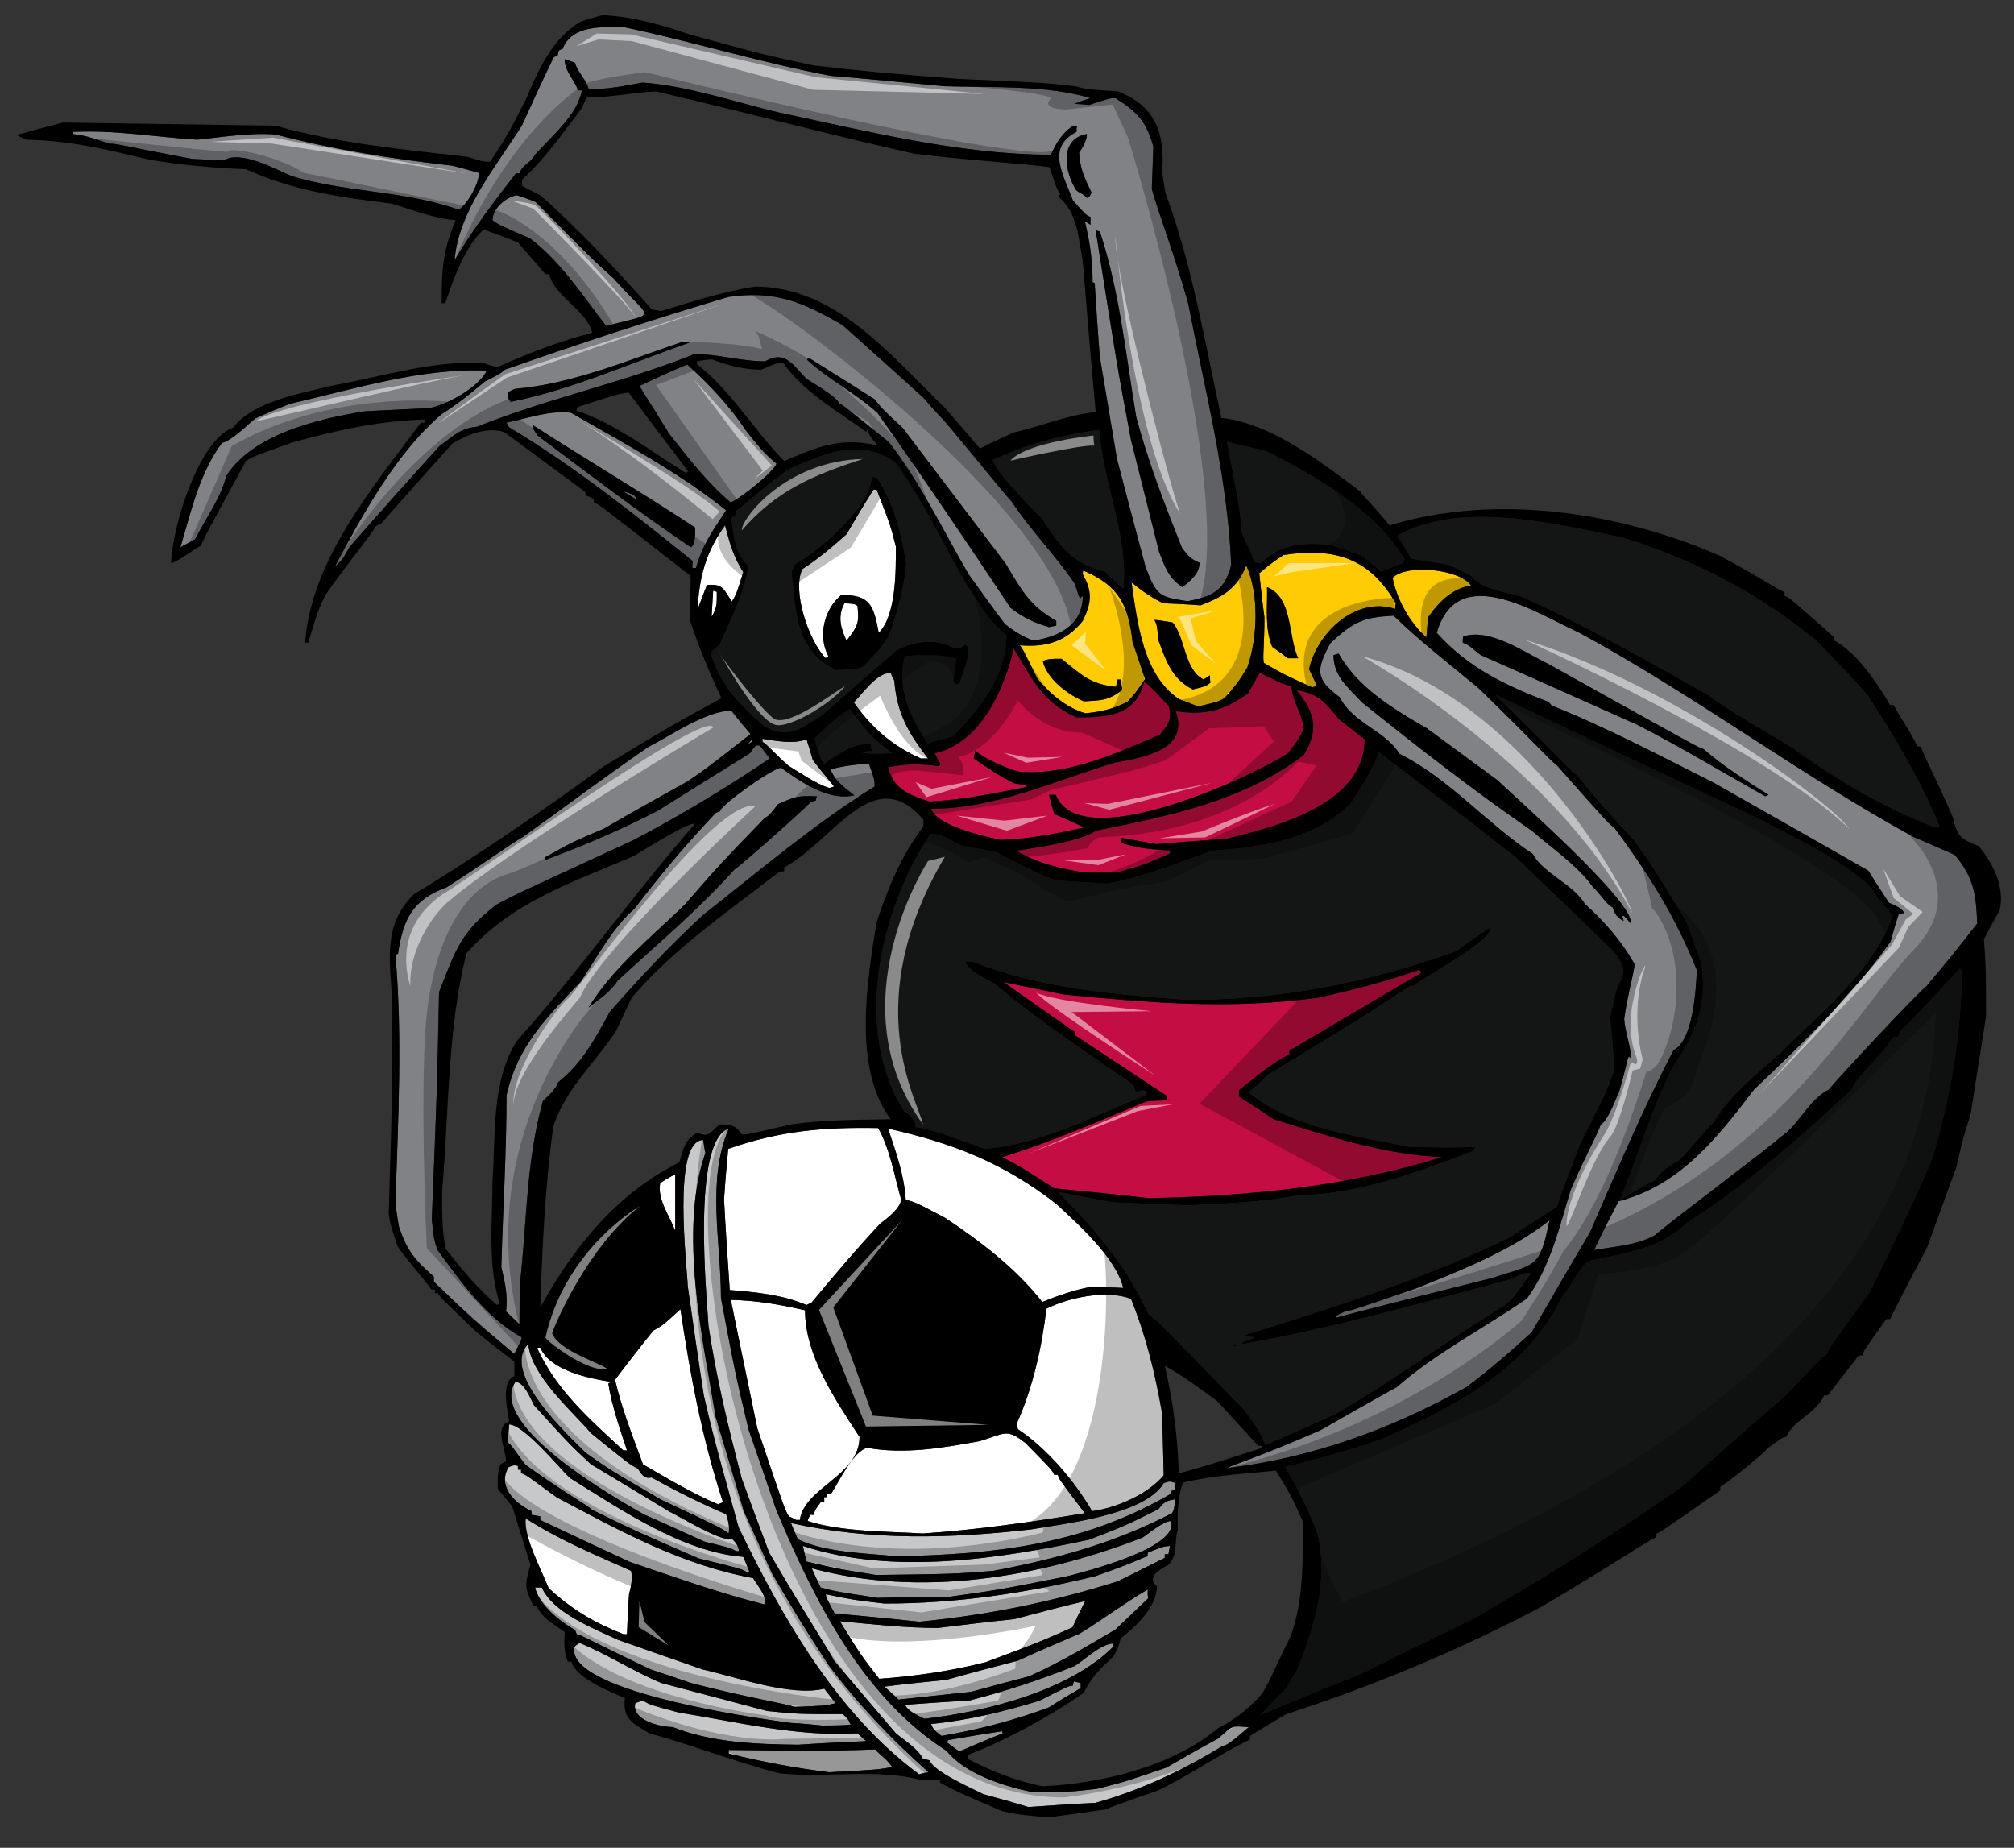
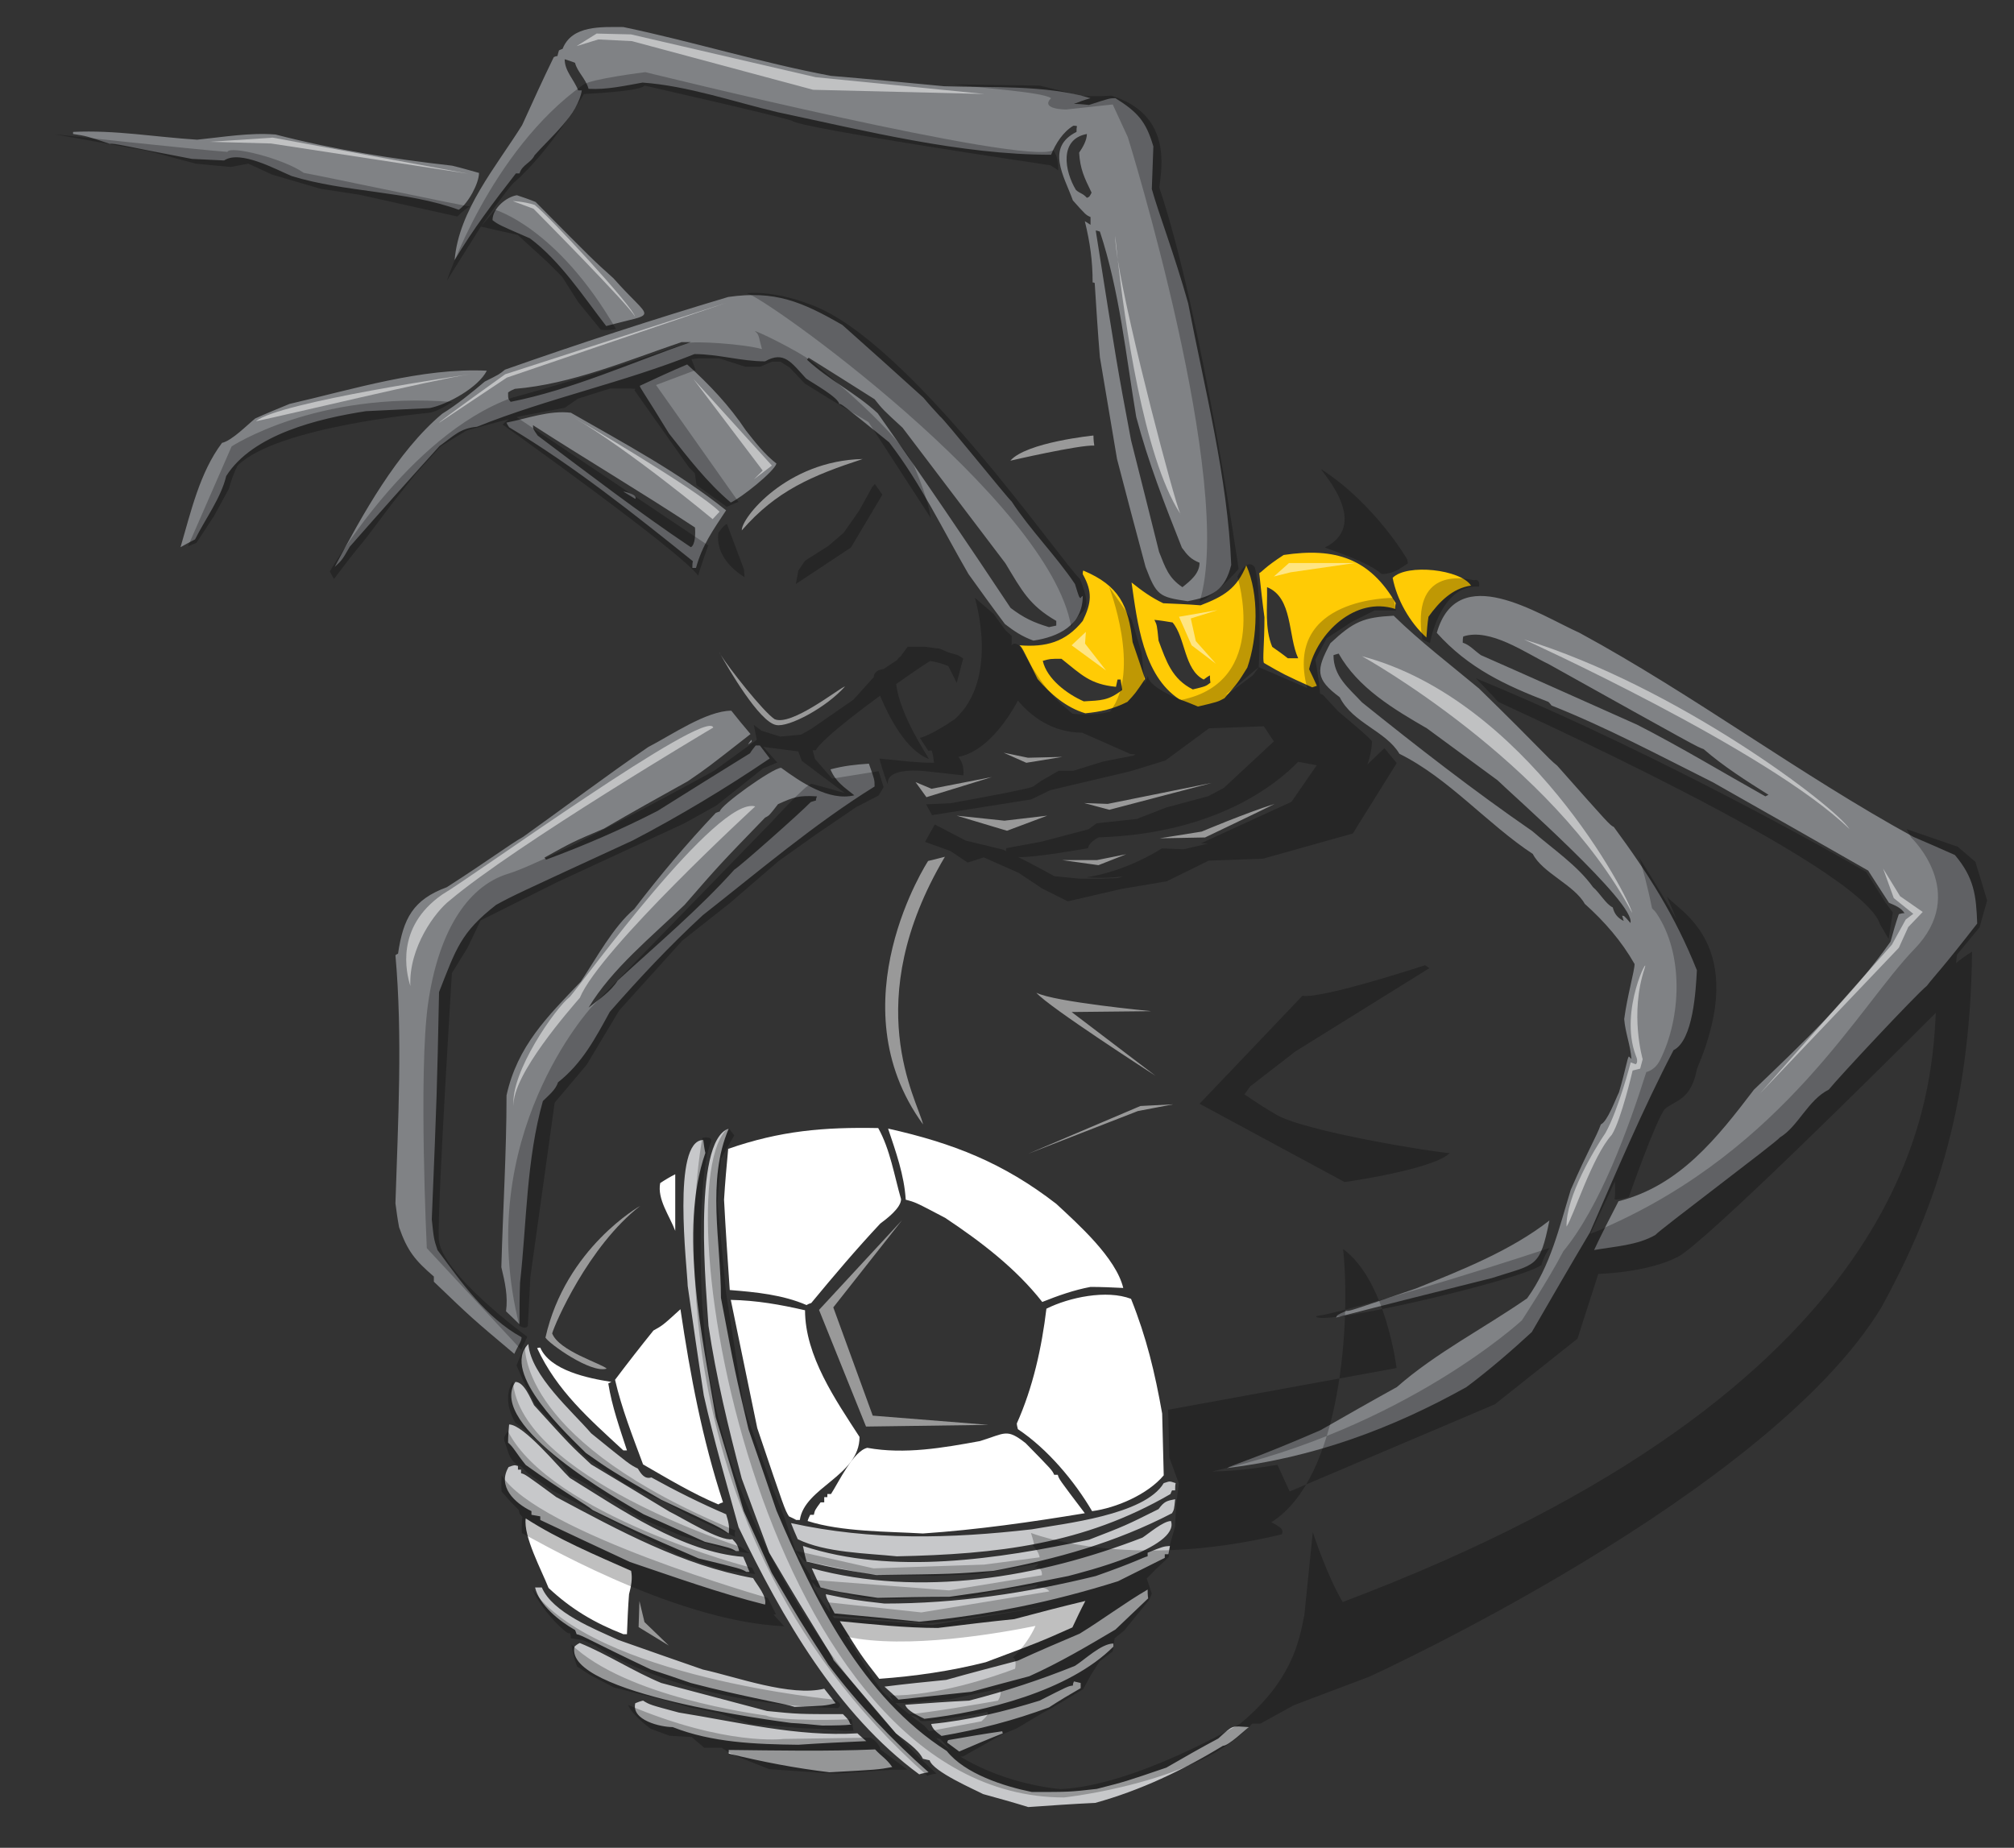
<svg xmlns="http://www.w3.org/2000/svg" version="1.1" id="layer_1" x="0px" y="0px" width="200px" height="183.5px" viewBox="0 0 200 183.5" style="enable-background:new 0 0 200 183.5;" xml:space="preserve">
  <rect x="0" y="0" width="200" height="183.5" fill="#333333" stroke="none" />
  <path id="color5" style="fill:#C7C8CA;" d="M124.019,171.513c-0.36,0.26-2.01,1.857-2.577,1.857  c-3.97,2.423-8.196,4.434-12.682,5.671c-2.217,0.103-4.434,0.257-6.65,0.413c-1.495-0.465-2.99-0.877-4.484-1.289  c-0.877-0.465-4.949-2.218-5.31-3.351c-0.257-0.052-0.464-0.104-0.67-0.154c-0.464-0.979-1.805-1.805-2.681-2.526  c-2.062-2.423-4.124-4.845-6.186-7.268c-0.206-0.618-2.011-3.196-6.392-10.671c-0.928-2.474-1.856-4.949-2.732-7.371  c-1.34-5.104-2.526-10.002-3.299-15.156c-0.155-2.731-1.701-18.354,2.011-19.59c-2.217,5.156-0.773,11.238-0.773,16.806  c1.392,7.373,1.392,7.373,2.732,13.043c0.928,2.68,1.856,5.36,2.784,8.093c3.763,8.867,8.505,18.506,16.908,23.867  c1.804,2.269,5.671,3.507,8.455,4.072c3.711,0,3.711,0,6.443-0.308c2.836-0.723,2.836-0.723,6.907-2.113  c1.702-0.981,3.403-1.96,5.155-2.889C122.523,171.256,122.266,171.412,124.019,171.513z M82.262,165.328  c-2.835-4.382-2.835-4.382-5.619-9.124c-0.928-2.064-1.855-4.124-2.784-6.136c-0.928-3.145-1.856-6.236-2.784-9.329  c-1.288-7.733-3.711-18.508-1.031-26.24c-0.103-0.464-0.154-0.877-0.206-1.289c-3.145,0-1.598,12.63-1.546,14.485  c0.515,3.61,1.031,7.218,1.598,10.878c0.979,4.382,2.268,8.764,3.454,13.094c4.33,8.97,9.795,18.559,17.939,24.539  c0.31-0.105,0.619-0.154,0.928-0.206C88.603,172.803,85.253,169.297,82.262,165.328z M86.902,173.731  c-4.846,0.206-9.692,0.103-14.537,0.052c0,0.102,0,0.205,0,0.361c3.351,0.823,6.598,1.442,10,1.855  c4.795-0.259,4.795-0.259,6.238-0.517C88.037,174.659,87.573,174.453,86.902,173.731z M94.068,173.061  c0.361,0.258,0.773,0.567,1.186,0.877c1.443-0.619,2.887-1.238,4.33-1.805c-0.051-0.104-0.051-0.155-0.051-0.206  c-1.805,0.258-3.608,0.567-5.362,0.876C94.119,172.855,94.068,172.958,94.068,173.061z M86.025,172.906  c-0.309-0.259-0.618-0.516-0.876-0.773c-5.98,0.361-11.908-1.134-17.733-2.063c-2.887-0.773-2.887-0.773-3.557-1.186  c-0.257,0.052-0.515,0.155-0.773,0.259c-0.413,1.699,2.525,2.369,3.711,2.369c3.918,1.548,8.248,1.703,12.476,1.755  C81.489,173.111,83.757,173.011,86.025,172.906z M107.316,167.648c0-0.207,0-0.36,0-0.517c-0.257-0.051-0.464-0.104-0.67-0.154  c-0.052,0.104-0.103,0.259-0.103,0.412c-0.464,0.052-0.464,0.052-3.299,1.495c-3.506,1.084-7.063,1.958-10.775,2.32  c0.155,0.567,0.567,0.824,1.031,1.186c3.661-0.618,7.217-1.548,10.671-2.835C105.202,168.885,106.233,168.268,107.316,167.648z   M81.644,171.359c3.093,0,3.093-0.154,2.783-0.154c-0.154-0.412-0.154-0.412-0.722-0.979c-4.433,0-4.433,0-7.526-0.31  c-3.506-0.929-7.011-1.855-10.516-2.784c-2.732-1.134-5.413-2.886-8.093-3.969c-0.207,0.102-0.361,0.206-0.516,0.361  c-1.134,4.69,20.414,7.423,21.497,7.578C79.582,171.153,80.613,171.256,81.644,171.359z M110.563,163.214  c-1.186,0-2.835,1.599-3.814,2.218c-3.453,1.393-6.908,2.525-10.516,3.453c-2.114,0.103-4.228,0.259-6.341,0.412  c0.206,0.619,1.289,1.082,1.907,1.393c5.928-0.67,14.332-2.732,18.764-7.165C110.563,163.422,110.563,163.317,110.563,163.214z   M57.26,162.287c0.567,0.103,1.289,0.618,7.372,3.506c1.289,0.412,2.629,0.876,3.969,1.339c5.31,1.392,9.434,2.063,10.31,2.372  c2.991-0.104,2.991-0.104,4.073-0.36c-0.412-0.517-0.773-0.98-1.134-1.443c-3.351,0.823-8.764-1.186-12.063-1.907  c-2.836-0.98-5.62-1.959-8.403-2.941c-2.319-1.082-6.495-2.681-7.578-5.205c-0.258,0-0.464,0-0.67,0  c0.412,1.751,2.422,3.35,3.97,4.226C57.157,161.979,57.209,162.132,57.26,162.287z M114.019,158.729  c-0.053-0.308-0.053-0.617-0.053-0.874c-2.216,1.288-4.485,2.989-6.752,4.381c-2.063,0.877-4.125,1.751-6.135,2.68  c-2.372,0.62-4.743,1.239-7.114,1.909c-2.063,0.204-4.125,0.412-6.135,0.669c0.464,0.413,0.928,0.824,1.392,1.289  c2.372-0.259,4.794-0.515,7.217-0.772c1.907-0.517,3.814-1.032,5.773-1.547c2.989-1.342,5.774-2.99,8.558-4.64  C111.852,160.792,112.935,159.761,114.019,158.729z M115.667,154.349c0.104,0,0.207,0,0.361,0c0.052-0.31,0.104-0.568,0.154-0.825  c-0.669,0.051-0.669,0.051-2.217,0.67c0,0.104,0,0.206,0,0.36c-0.463,0.104-1.186,0.568-5.154,1.959  c-6.96,1.702-13.765,2.732-20.981,2.732c-3.093-0.36-3.093-0.36-5.825-0.929c0.052,0.362,0.052,0.362,0.876,1.908  c2.784,0.259,5.567,0.516,8.402,0.825c6.856-0.67,13.197-1.959,19.745-4.021c1.547-0.773,3.092-1.547,4.639-2.32  C115.667,154.554,115.667,154.45,115.667,154.349z M52.775,150.43c0.258,0.052,0.567,0.104,0.877,0.155c0,0.102,0,0.206,0,0.36  c2.938,1.392,5.928,2.783,8.918,4.177c4.433,1.494,8.867,3.093,13.403,4.227c0.206-0.826-0.773-1.908-1.186-2.631  c-7.063-1.288-13.249-4.69-19.538-8.041c-3.093-2.269-3.093-2.269-3.505-2.371c0-0.156,0-0.258,0-0.362c-0.103,0-0.206,0-0.309,0  c0-0.154,0-0.257,0-0.36c-0.361-0.104-0.361-0.104-0.928,0.104c-1.134,1.908,0.567,3.557,2.268,4.381  C52.775,150.173,52.775,150.274,52.775,150.43z M116.286,151.048c-0.772,0-2.268,1.289-2.835,1.65  c-10.259,3.97-22.064,5.98-32.838,3.041c0.258,0.618,0.568,1.238,0.877,1.908c1.547,0.411,1.547,0.411,5.671,1.031  c2.371-0.053,4.742-0.104,7.114-0.104c5.104-0.721,5.104-0.721,11.805-2.063C107.626,156.101,117.162,153.729,116.286,151.048z   M116.699,148.883c-0.825,0.156-1.082,0.208-1.649,0.982c-3.3,1.647-3.3,1.647-6.908,3.041c-8.971,1.907-19.487,3.556-28.405,0.618  c0.103,0.516,0.207,1.03,0.36,1.546c3.093,0.723,3.093,0.723,6.908,1.341c7.733-0.103,7.733-0.103,11.65-0.414  c6.29-1.184,12.063-2.782,17.733-5.722C116.595,149.913,116.595,149.913,116.699,148.883z M52.208,145.48  c3.66,2.63,6.083,3.971,6.65,4.485c4.228,2.063,4.228,2.063,10.516,4.795c4.228,1.031,4.228,1.031,4.743,1.34  c0.103,0,0.206,0,0.309,0c-0.206-0.515-0.412-1.031-0.619-1.495c-6.031-0.465-12.217-4.741-17.218-7.835  c-1.082-1.032-4.588-5.31-6.031-5.31c-0.052,0.566-0.103,1.186-0.103,1.804C50.972,143.677,51.281,144.347,52.208,145.48z   M116.75,147.285c-0.722-0.258-0.618-0.154-1.186,0c-1.907,3.196-10.001,4.022-13.094,4.587c-8.094,0.929-15.93,1.135-23.919-0.617  c0.206,0.517,0.412,1.031,0.67,1.599c2.732,1.34,6.804,1.391,9.846,1.7c9.949-0.205,18.559-1.186,27.167-6.185  c0.052-0.156,0.103-0.259,0.154-0.363c0.104,0,0.206,0,0.311,0C116.699,147.749,116.699,147.492,116.75,147.285z M63.911,150.378  c2.011,0.877,4.021,1.804,6.083,2.732c2.577,0.618,2.577,0.618,3.093,0.929c0.103,0,0.206,0,0.309,0  c-0.103-0.568-0.309-0.825-0.67-1.186c-1.186,0.257-5.052-2.166-6.237-2.732c-2.629-1.599-5.207-3.145-7.784-4.692  c-2.061-1.907-2.061-1.907-5.67-5.876c-0.361-0.67-0.98-2.319-1.856-2.319C48.291,141.613,61.591,149.039,63.911,150.378z   M58.188,144.296c2.423,1.701,2.423,1.701,7.476,4.639c5.825,2.732,5.825,2.732,6.702,3.352c0.103-0.722-0.052-1.238-0.258-1.908  c-2.526-1.082-5-2.32-7.423-3.659c-0.67,0.205-1.031-0.361-1.34-0.877c-0.826-0.413-0.826-0.413-4.64-3.506  c-1.856-2.165-5.98-5.722-6.238-8.866C49.63,136.306,56.539,142.646,58.188,144.296z" />
-   <path id="color4" style="fill:#C40D42;" d="M113.811,109.395c0.928-0.153,2.371-0.051,2.371-0.205c-0.103,0-0.205,0-0.309,0  c0-0.155,0-0.257,0-0.361c-3.042-2.01-6.083-4.021-9.125-6.031c0-0.103,0-0.206,0-0.308c-2.371-1.651-4.743-3.301-7.062-4.95  c2.01,0.413,4.021,0.824,6.031,1.236c8.609,0.824,16.498,1.494,25.105,0.311c3.401-0.723,6.856-1.65,10.155-2.784  c0.053,0.104,0.104,0.205,0.155,0.309c-4.382,2.578-8.765,5.155-13.095,7.734c0,0.102,0,0.205,0,0.36  c-1.855,0.927-3.35,2.269-5.001,3.556c0,0.207,0,0.413,0,0.62c1.135,0.722,2.269,1.495,3.455,2.269  c5.465,1.699,10.928,3.503,16.702,3.762c-9.485,2.938-19.177,3.867-29.075,4.072c-3.144-0.36-6.288-0.67-9.434-0.978  c-3.453-2.218-3.453-2.218-5.154-3.095C104.378,113.418,109.121,111.354,113.811,109.395z M128.762,68.567  c1.855,2.165,2.216,3.969,0.721,6.393c-5.979,4.587-13.402,6.083-20.62,7.526c-1.753,1.134-5.825,1.649-7.938,2.01  c2.268,1.289,4.33,1.753,6.856,2.165c1.134-0.051,2.268-0.103,3.454-0.103c2.371-0.669,2.371-0.669,4.948-1.804  c0-0.103,0-0.206,0-0.309c-1.752-0.052-3.145-0.206-4.794-0.722c0-0.206,0-0.36,0-0.516c1.134,0.207,2.269,0.413,3.454,0.619  c2.269-0.207,4.536-0.361,6.856-0.516c5.052-1.185,13.815-3.454,13.815-9.898c-0.877-0.67-1.701-1.34-2.525-1.958  C131.7,69.908,130.977,68.825,128.762,68.567z M116.75,70.629c1.443,3.867-3.351,4.64-6.031,5.104  c-5.98,1.804-11.909,4.588-18.25,4.588c0.567,1.701,5.258,2.732,6.908,3.093c2.887-0.103,5.464-0.618,8.299-1.237  c-1.03-0.464-2.011-0.928-2.99-1.34c-0.206-0.67-0.36-1.289-0.515-1.907c0.206,0,0.413,0,0.67,0  c2.475,6.238,19.898-2.011,23.044-4.124c1.081-1.393,1.081-1.393,1.597-2.423c-0.153-1.495-1.236-2.938-1.236-4.279  c-0.723-0.104-0.723-0.104-3.145-1.289c-0.412,0.67-0.773,1.34-1.135,2.01C121.545,70.629,119.586,71.042,116.75,70.629z   M88.191,76.197c0.515,2.165,2.165,2.783,4.124,3.402c3.248-0.155,6.444-0.825,9.64-1.444c0.051-0.154,0.051-0.154-1.237-0.36  c-1.392-0.67-2.732-1.598-4.021-2.475c0.051-0.257,0.103-0.515,0.155-0.773c1.186,0.979,2.732,1.546,4.176,2.062  c4.743,0.516,9.896-1.804,14.177-3.66c0.824-1.031,1.185-1.443,0.876-2.835c-0.309-0.257-2.114-2.371-2.475-2.371  c-0.825,3.351-3.66,3.505-6.701,3.505c-3.454-1.546-4.382-3.815-6.238-6.856c-0.928,4.125-3.351,9.434-7.835,10.414  c0.154,0.36,0.36,0.721,0.567,1.082c-0.052,0.052-0.103,0.103-0.155,0.206C91.336,75.836,90.047,75.836,88.191,76.197z" />
  <path id="color3" style="fill:#FFCB05;" d="M101.233,64.083c0.258,0.206,0.258,0.206,1.804,3.35  c1.289,1.495,2.836,2.836,4.743,3.402c1.547-0.154,2.732-0.412,4.176-1.133c0.773-0.825,0.773-0.825,1.752-2.269  c-0.412-1.237-0.824-2.474-1.236-3.66c-0.413-3.66-1.341-5.619-4.897-7.114c-0.052,0.102-0.052,0.206-0.052,0.36  c0.98,1.753,0.877,2.836,0,4.64C105.821,63.773,103.863,64.289,101.233,64.083z M110.822,68.207  c0.052-0.258,0.102-0.515,0.154-0.722c0.103,0,0.206,0,0.31,0c0.051,0.309,0.103,0.67,0.154,1.031  c-1.392,1.082-2.113,1.031-3.814,1.134c-1.65-0.722-3.661-2.217-4.073-4.021c0.722-0.206,0.722-0.206,1.856-0.206  C107.42,67.021,108.244,67.949,110.822,68.207z M119.225,60.113c-1.237-0.103-2.475-0.155-3.711-0.207  c-1.187-0.567-2.114-1.237-3.146-2.062c0.567,3.918,1.135,9.228,4.743,11.599c0.618,0.206,1.237,0.464,1.855,0.722  c1.959-0.463,1.959-0.463,2.628-0.825c1.342-1.547,1.342-1.547,2.269-3.042c1.032-2.989,1.187-7.268-0.102-10.155  C122.833,58.463,121.493,59.237,119.225,60.113z M118.451,68.464c-2.063-1.031-2.63-2.783-3.401-4.845  c-0.156-1.547-0.156-1.547-0.413-2.063c0.567,0.052,1.185,0.155,1.804,0.258c1.289,1.495,1.135,4.691,3.093,5.67  c0.207-0.155,0.414-0.309,0.619-0.413c0,0.206,0,0.464,0.052,0.722C119.74,68.155,119.74,68.155,118.451,68.464z M138.556,60.474  c0-0.206,0-0.413,0.052-0.567c-2.577-4.433-5.979-5.567-11.134-4.794c-1.908,1.237-2.114,1.65-2.424,1.805  c0.155,1.443,0.31,2.887,0.516,4.382c0,2.629-0.206,4.176-0.052,4.536c1.96,1.134,1.96,1.134,4.794,2.423  c0.155-0.051,0.31-0.103,0.465-0.154c-0.258-0.567-0.516-1.134-0.773-1.649C130.772,62.897,134.587,59.185,138.556,60.474z   M127.886,65.371c-0.517-0.412-1.032-0.773-1.547-1.134c-0.773-1.855-0.464-3.969-0.516-5.928c2.578,1.031,2.063,4.846,3.093,7.062  C128.555,65.371,128.194,65.371,127.886,65.371z M141.855,61.248c-0.104,0.67-0.154,1.34-0.206,2.062  c-1.65-1.495-2.939-3.764-3.352-5.929c1.443-1.443,6.754-0.825,7.784,0.773C144.227,58.412,142.887,59.804,141.855,61.248z" />
-   <path id="color2" style="fill:#141515;" d="M84.428,70.423c1.34,1.959,2.32,3.042,4.176,4.382c-2.165,0.051-2.165,0.051-3.145-0.103  c0.361-0.052,0.722-0.104,1.135-0.104c-0.052-0.258-0.104-0.516-0.155-0.722c-1.959,0-2.938,0.876-4.588,1.959  c-0.31-0.361-0.31-0.361-0.979-2.475C81.953,72.331,83.087,71.093,84.428,70.423z M160.878,119.14  c1.133-0.672,2.318-1.342,3.505-1.96c0.567-0.98,1.444-1.392,2.423-2.011c2.011-2.113,2.887-3.402,3.247-3.558  c1.651-2.783,4.279-4.846,6.702-7.01c3.712-3.711,9.538-8.455,11.186-13.661c-0.67-0.979-1.494-1.598-2.061-2.732  c-2.836-2.835-7.526-4.897-10.98-6.804c-23.197-10.826-25.775-12.218-26.394-12.373c7.526,7.373,7.629,7.733,8.042,7.887  c2.525,3.042,2.525,3.042,5.824,6.65c1.753,2.474,1.753,2.474,5.104,7.99c0.464,1.29,0.929,2.578,1.393,3.867  c0.824,3.866-0.413,7.217-2.63,10.31C164.022,109.963,162.682,114.756,160.878,119.14z M194.643,96.147  c0.052,0.103,0.104,0.207,0.207,0.31c-0.155,6.754-1.083,12.269-2.99,18.713c-1.907,4.434-4.021,8.816-6.186,13.146  c-4.072,5.62-4.072,5.62-4.278,6.186c-0.412,0.208-0.412,0.208-4.124,4.124c-3.453,2.989-6.907,6.031-10.309,9.073  c-6.599,4.589-13.455,8.919-20.416,12.939c-3.711,1.804-7.422,3.609-11.082,5.465c-3.455,1.392-6.909,2.783-10.312,4.227  c0.878-0.928,1.753-1.854,2.629-2.731c0.311-0.619,0.67-1.186,1.031-1.754c1.702-4.329,3.094-8.66,2.063-13.454  c-0.876-2.32-1.959-4.536-3.248-6.701c5.362-1.392,5.362-1.392,9.64-2.783c7.217-3.299,14.178-6.702,17.838-14.074  c0.979-1.135,1.493-2.681,2.628-3.607c3.506-0.773,7.166-1.187,9.743-3.764c5.929-3.765,11.083-8.351,16.29-13.146  c0.929-1.855,3.042-3.35,4.176-5.258c0.154-0.052,0.36-0.104,0.567-0.104c0.052-0.257,0.155-0.462,0.258-0.67  C189.282,101.921,189.282,101.921,194.643,96.147z M160.568,98.106c-0.258,0.929-0.464,1.908-0.67,2.889  c0.051,1.287,0.257,1.648,0.36,5.412c-0.722,1.958-0.722,1.958-3.402,7.319c-0.773,2.012-1.547,4.072-2.268,6.136  c-1.547,0.978-3.094,1.959-4.589,2.989c-8.712,4.228-17.631,7.011-26.909,9.898c0.516,0,1.031,0,1.546,0.051  c-1.34,0.515-1.34,0.515-1.236,0.67c8.867-1.546,17.785-4.071,26.496-6.392c0.671-0.259,1.393-0.773,2.114-0.619  c-1.546,2.165-1.546,2.165-2.474,3.093c-5.723,3.506-11.136,7.526-16.909,10.877c-2.32,1.032-4.641,2.063-6.959,3.093  c-0.517-1.339-1.237-2.37-2.114-3.505c-2.835-2.938-5.67-5.824-8.505-8.711c-0.362-0.259-0.671-0.516-0.98-0.774  c-2.319-4.897-5.155-8.301-8.97-12.114c0.31-0.052,0.413,0.102,5.413,0.979c2.475,0.104,5.001,0.206,7.526,0.309  c3.66-0.205,7.372-0.309,10.98-1.029c5.773,0,12.012-2.372,17.32-4.384c0.052-0.153,0.104-0.31,0.206-0.41  c-0.876,0-1.029,0.153-6.701,0c-5.413-1.134-11.496-1.857-15.878-5.414c0.723-0.516,1.238-0.979,1.805-1.649  c9.331-5.671,9.331-5.671,14.28-8.918c0.102,0,0.206,0,0.36,0c0.773-0.773,8.145-4.64,7.578-5.825  c-1.135,0.773-2.268,1.546-3.352,2.371c-8.815,3.146-17.372,4.846-26.754,4.846c-7.321-0.566-14.486-1.083-21.343-3.815  c-0.257,0-0.515,0-0.721,0.053c0.516,1.03,2.114,1.649,3.041,2.215c4.227,3.61,9.126,6.806,13.661,9.95  c0.053,0.206,0.155,0.465,0.258,0.723c0.465,0,0.619-0.31,1.083,0c0,0.103,0,0.205,0,0.308c-5.206,2.063-10.465,4.897-16.032,5.362  c-2.268-0.722-4.536-1.804-6.908-2.165c0-0.619-0.464-1.237-1.083-1.495c-5.206-8.094-2.474-20.054,2.578-27.631  c1.134,0,2.114,0.722,3.093,1.186c1.134,0.206,2.32,0.412,3.506,0.67c1.908,1.031,3.814,2.01,5.825,2.784  c1.701,0.103,3.402,0.206,5.104,0.309c3.558-0.67,6.907-1.958,10.311-3.247c5.051-0.412,9.949-0.979,13.815-4.64  c1.134-1.701,2.113-3.247,2.887-5.154c4.589,3.608,9.382,7.062,13.764,10.619c3.145,3.041,6.341,6.083,9.537,9.177  C161.341,96.147,161.548,96.302,160.568,98.106z M122.885,133.47c-0.206,0.053-0.361,0.153-0.516,0.258  c0.258-0.052,0.516-0.105,0.774-0.105C123.038,133.572,122.936,133.523,122.885,133.47z M144.02,56.144  c0.67,0.31,1.341,0.67,2.062,1.031c1.082,1.341,3.352,1.598,5,2.062c6.394,2.887,12.425,6.341,18.559,9.794  c2.166,1.547,2.166,1.547,8.249,5.155c4.484,3.249,9.072,5.981,14.279,7.991c0.103-0.051,0.257-0.103,0.412-0.155  c-1.855-4.537-4.381-8.763-7.063-12.887c-1.547-1.805-1.547-1.805-5.309-5.671c-5.878-4.691-11.806-7.784-18.972-10.053  c-6.649-1.392-16.238-3.763-22.477-0.206c0.464,0.722,0.929,1.495,1.392,2.269C141.443,55.68,142.732,55.886,144.02,56.144z   M70.56,64.804c0.258-0.257,0.567-0.516,0.877-0.721c0.103-0.31,3.145-6.496,2.784-7.991c-1.341-1.34-1.289-2.784-1.598-4.588  c0.154-0.155,0.309-0.309,0.515-0.412c0-0.155,0-0.31,0-0.412c0.413-0.155,0.516-0.516,5.052-4.022  c3.661-1.598,7.269-3.299,10.878-0.618c2.629,3.763,4.691,8.196,7.01,12.166c1.134,1.701,2.217,3.609,3.867,4.847  c0,4.072-2.629,7.371-5.362,10.103c-2.114,0.516-2.114,0.516-2.422,0.773c-1.701-2.784-3.145-5.361-2.32-8.764  c1.805-0.154,3.299-0.258,5.104,0.258c-0.103,0.773-0.205,1.546-0.309,2.32C94.996,68,94.996,68,95.305,67.897  c0.258-1.031,1.031-2.577,0.825-3.66c-0.103-0.104-0.206-0.154-0.31-0.206c-0.515,0.36-0.515,0.36-1.031,0.36  c-1.753-1.031-4.021-0.772-5.774,0.206c-2.526,2.165-5,4.331-7.475,6.496c-2.217,1.34-3.299,2.32-5.619,1.031  C73.345,69.908,71.54,68.052,70.56,64.804z M78.602,56.762c0.413,4.021,0.413,7.888,4.434,9.795  c2.062-0.103,2.062-0.103,2.629-0.309c1.752-1.805,1.752-1.805,2.578-3.042c0.876-2.372,1.495-4.639,1.753-7.166  c-0.464-3.042-1.237-6.031-2.939-8.66c-0.205,0-0.36,0-0.516,0c0,2.887-5.258,7.372-7.526,8.609  C78.86,56.247,78.706,56.505,78.602,56.762z M103.45,51.453c1.855,2.887,2.989,4.485,6.289,5.31  c0.567,0.567,1.185,1.134,1.805,1.701c0.567-5.155-2.063-10.567-2.371-15.774c-3.764,0.516-7.115,1.392-10.569,2.99  C98.604,46.504,102.471,50.576,103.45,51.453z M124.534,55.835c0.206,0,0.412,0.051,0.671,0.103  c1.959-1.959,4.124-2.062,6.753-1.856c1.031,0.31,2.062,0.67,3.145,1.031c0.67,0.516,1.34,1.083,2.062,1.65  c0.722-0.309,1.443-0.567,2.166-0.824c0.051-0.155,0.102-0.31,0.153-0.413c-2.938-4.897-8.814-8.249-13.764-10.723  c-1.288-0.309-2.576-0.619-3.866-0.928c1.29,6.856,1.29,6.856,1.443,8.918C123.606,53.876,124.328,54.7,124.534,55.835z" />
  <path id="color1" style="fill:#808285;" d="M74.272,73.929c0.103-0.154,0.206-0.31,0.36-0.464  C74.685,73.671,74.685,73.671,74.272,73.929z M61.9,48.824c0.36,0.207,0.773,0.464,1.186,0.722  C63.344,49.184,62.158,48.824,61.9,48.824z M138.401,61.145c-2.99,0.154-3.97,0.567-6.289,2.732  c-1.443,2.681-1.495,3.557,0.928,5.361c1.29,2.577,4.588,3.351,5.928,5.619c4.897,2.423,8.712,6.959,13.249,9.949  c0.929,1.856,4.124,3.093,5.155,4.949c1.959,1.753,3.661,3.711,4.949,5.979c0,0.671-0.723,3.145-1.03,5.464  c0.102,1.341,0.617,2.578,0.72,3.969c-0.103-0.102-0.205-0.204-0.257-0.257c-0.155,0.155-0.309,1.289-0.979,3.558  c-0.361,0.722-1.135,2.887-1.804,3.196c-0.465,1.289-1.238,2.475-2.99,6.495c-1.134,3.711-2.011,7.578-4.331,10.775  c-4.227,2.937-9.072,5.413-12.939,8.814c-2.525,1.392-5.051,2.835-7.576,4.278c-6.394,2.783-8.765,3.453-9.28,3.763  c8.507-1.031,16.291-3.865,23.765-8.041c2.217-1.65,4.485-3.609,6.495-5.465c1.907-3.299,3.815-6.6,5.774-9.899  c2.63-6.031,5.258-12.27,8.3-18.093c1.959-0.981,2.217-5.98,2.32-7.939c-2.167-5.413-4.795-9.537-8.249-14.228  c-0.412-0.207-0.412-0.207-5.618-6.084c-1.134-0.928-1.29-1.339-7.785-7.681C144.072,66.042,140.979,63.67,138.401,61.145z   M161.908,91.662c-0.617-0.722-0.617-0.722-0.825-0.722c0.052,0.155,0.105,0.309,0.155,0.516c-0.618-0.309-0.928-0.723-1.083-1.341  c-0.671-0.31-1.289-1.444-1.959-2.011c-1.546-2.165-4.02-3.814-6.03-5.567c-5.826-4.021-11.394-8.352-16.909-12.784  c-1.341-1.443-2.835-2.578-2.835-4.691c0.154-0.051,0.31-0.103,0.515-0.155c1.908,3.403,5.465,5.516,8.765,7.424  c2.319,1.701,4.639,3.402,7.011,5.154C149.896,78.671,162.526,89.755,161.908,91.662z M51.074,134.449  c-4.227-3.557-4.227-3.557-7.99-7.166c0-0.205,0-0.36,0-0.515c-1.856-1.599-2.629-2.527-3.454-4.898  c-0.155-0.823-0.258-1.597-0.361-2.37c0.258-8.094,0.722-16.549,0-24.641c0.051-0.053,0.154-0.104,0.258-0.155  c0.515-3.506,1.495-5.362,4.845-6.599c4.176-2.68,6.289-4.278,7.578-5c4.124-2.938,8.197-6.032,12.424-8.919  c2.217-1.133,5.774-3.608,8.249-3.608c0.618,0.773,1.237,1.546,1.907,2.32c-4.279,3.351-4.279,3.351-6.237,4.691  c-2.784,1.546-5.568,3.093-8.3,4.691c-3.145,1.34-3.145,1.34-5.928,2.887c0.051,0.052,0.103,0.103,0.155,0.206  c3.763-1.391,7.475-2.989,11.083-4.845c3.042-1.908,6.084-3.815,9.176-5.722c0.154-0.258,0.36-0.516,0.567-0.773  c0.103,0,0.258,0,0.413,0c0.309,0.412,0.618,0.824,0.979,1.288c-4.331,2.938-8.97,5.723-13.609,8.145  C50.972,88.93,50.972,88.93,49.27,89.858c-3.505,2.733-3.969,4.33-5.67,8.661c-0.206,9.949-0.206,9.949-0.722,22.578  c0.207,1.959,0.207,1.959,0.567,3.042c2.372,3.197,4.794,6.702,8.351,8.661C51.796,133.213,51.487,133.523,51.074,134.449z   M51.59,131.511c0-1.391,0-2.784,0.052-4.124c0.67-6.031,0.618-12.166,2.268-18.043c0.567-0.566,1.289-1.135,1.496-1.855  c2.422-1.908,3.711-4.382,5.154-7.011c2.939-3.351,5.929-6.548,9.228-9.589c5.516-4.33,11.083-9.073,17.063-12.784  c0-0.67,0-0.67-0.567-2.268c-1.443,0.103-2.423,0.206-3.815,0.567c0.516,1.237,1.341,1.752,2.371,2.577  c-2.526,0.619-5.361-1.34-7.269-2.732c-0.825,0-6.083,3.763-6.083,4.33c-0.155,0.052-0.31,0.103-0.413,0.155  c-2.886,3.041-5.567,6.237-8.093,9.537c-2.113,1.805-3.763,4.898-5.309,7.218c-3.351,3.506-6.289,6.392-7.372,11.289  c0,5.67-0.36,11.341-0.515,17.063c0.361,1.496,0.671,2.887,0.464,4.382C50.662,130.634,51.126,131.047,51.59,131.511z   M67.983,89.858c3.454-3.969,3.454-3.969,7.991-8.66c0.413-0.207,0.413-0.207,1.289-1.341c1.598-0.722,2.062-0.876,3.866-0.773  c-0.051,0.103-0.103,0.258-0.103,0.413c-0.207,0.051-0.361,0.103-0.515,0.154c-0.98,1.031-7.217,6.547-7.578,6.702  c-3.558,3.97-7.681,7.424-11.599,11.032c-0.67,1.082-1.908,1.907-2.887,2.68C60.766,96.198,64.684,93.054,67.983,89.858z   M140.618,127.953c4.484-1.804,9.434-3.763,13.248-6.753c-0.979,4.796-1.288,4.279-5.722,5.723  c-5.154,1.289-10.311,2.576-15.465,3.918c0.102-0.259,0.102-0.259,1.03-0.67C133.968,130.222,133.968,130.222,140.618,127.953z   M190.004,83.105c-11.29-6.187-21.755-14.074-33.147-20.259c-4.123-1.856-12.114-7.217-14.177,0  c3.145,3.505,6.805,5.207,11.084,6.856c0.103,0.103,0.206,0.206,0.31,0.36c5.464,2.165,10.774,5,16.032,7.629  c5.104,2.887,10.259,5.826,15.413,8.764c0.671,1.031,1.341,2.113,2.063,3.196c0.567,0.257,1.186,0.464,1.547,1.032  c-0.206,0-0.414,0.05-0.567,0.103c-0.309,0.876-0.566,1.805-0.824,2.732c-3.867,5.464-8.713,10.052-13.559,14.69  c-3.66,4.796-7.372,9.538-13.454,11.084c-0.825,1.599-1.65,3.197-2.424,4.846c2.064-0.361,4.279-0.463,6.083-1.495  c0.412-0.515,12.114-9.278,12.372-9.69c1.804-1.083,2.784-3.712,4.846-4.744c1.135-1.391,8.662-9.434,9.743-10.309  c0.877-1.134,1.393-1.547,5.001-6.187c-0.104-2.836-0.31-4.537-2.217-6.805C192.736,84.291,191.344,83.672,190.004,83.105z   M175.311,79.084c-4.226-2.371-8.402-4.898-12.732-7.114c-5.207-2.32-10.362-4.64-15.517-6.908  c-0.723-0.515-1.135-1.031-1.805-1.237c0-0.206,0-0.412,0.052-0.619c2.681-0.876,6.185,1.649,8.454,2.732  c14.795,8.247,14.795,8.247,15.414,8.454c1.958,1.701,4.227,3.145,6.443,4.537C175.519,78.981,175.415,79.033,175.311,79.084z   M75.974,35.884c1.907-1.083,2.629,0.154,4.073,1.701c0.566,0.412,3.299,1.908,3.299,2.577c0.103-0.154,0.103-0.154,4.949,3.763  c3.144,4.073,5.31,8.661,7.887,13.094c1.186,1.65,2.371,3.299,3.609,4.949c0.928,0.722,1.701,1.237,2.835,1.65  c2.423-0.361,4.897-1.496,4.897-4.434c-0.103,0.052-0.155,0.104-0.206,0.207c-0.154-0.052-0.154-0.052-0.567-1.392  c-1.907-2.835-4.433-5.361-6.289-8.196c-0.515-0.464-6.753-8.248-7.114-8.455c-0.567-0.618-1.134-1.236-1.649-1.855  c-2.681-2.423-5.362-4.846-8.042-7.218c-4.021-2.319-6.702-3.453-11.341-2.783c-7.424,2.216-14.847,4.639-22.167,7.217  c-0.567,0.464-0.567,0.464-2.011,1.185c-1.34,1.134-2.732,2.268-4.227,3.196c-4.485,3.763-7.938,10.053-10.671,15.208  c0.722-0.67,0.722-0.67,1.496-2.01c2.938-3.351,5.928-6.702,8.918-10.001c1.392-0.979,2.01-1.753,3.711-1.907  c7.062-2.835,14.538-4.382,21.6-7.217C71.334,35.163,73.602,35.884,75.974,35.884z M80.304,35.523  c2.165,1.34,4.33,2.732,6.547,4.124c0.824,1.032,0.824,1.032,2.783,2.835c3.402,4.485,6.805,8.97,10.207,13.456  c1.65,2.732,2.372,4.175,5.052,5.722c0,0.155,0,0.309,0,0.464c-0.258,0.052-0.516,0.103-0.722,0.155  c-1.547-0.464-2.526-0.928-3.815-1.908c-4.279-6.443-8.712-12.99-13.197-19.331c-2.166-2.011-4.846-3.299-7.011-5.31  C80.201,35.627,80.252,35.575,80.304,35.523z M50.714,39.905c-0.258-0.31-0.258-0.31-0.258-0.928  c0.206-0.155,0.412-0.258,0.67-0.361c5.618-0.464,11.238-2.836,16.547-4.64c0.309,0,0.619,0,0.928,0  C62.776,35.987,56.745,38.719,50.714,39.905z M51.59,17.223c0.258-0.876,1.134-1.031,1.495-1.804  c1.546-1.753,4.33-4.072,4.691-6.444c-0.155,0-0.258,0-0.361,0c-0.412-1.082-1.34-1.908-1.34-3.093  c0.31,0.104,0.67,0.207,1.032,0.361c0.206,0.877,1.082,1.598,1.339,2.578c1.805,0.103,3.609-0.31,5.362-0.619  c4.433,0.309,9.073,1.908,13.403,2.938c8.764,1.856,18.146,4.228,27.167,4.228c0.464-1.134,1.186-2.268,2.217-2.887  c0.104,0,0.206,0,0.361,0.051c-0.052,0.155-0.052,0.361-0.052,0.567c-3.094,1.546-1.238,4.381-0.361,6.805  c1.289,1.443,1.289,1.443,1.752,1.649c0,0.258,0,0.516,0,0.774c-0.205-0.154-0.411-0.257-0.566-0.36  c0.516,2.113,0.774,3.917,0.774,6.083c0.052,0,0.103,0,0.206,0.051c0.154,2.423,0.31,4.897,0.516,7.372  c0.567,3.351,1.135,6.702,1.7,10.104c0.929,3.557,1.856,7.114,2.836,10.723c1.083,2.835,1.341,2.99,4.176,3.403  c2.475-0.464,3.712-1.083,4.33-3.609c-0.36-8.712-2.629-17.424-4.278-25.982c-1.393-4.949-2.938-8.918-3.608-11.34  c0.052-1.444,0.104-2.835,0.154-4.227c-0.722-2.475-1.546-3.403-3.763-4.794c-0.567,0-0.567,0-2.629,0.669  c-0.516-0.051-1.032-0.103-1.495-0.103c0.516-0.207,1.082-0.413,1.648-0.567c-4.432-1.341-9.948-1.031-14.536-1.186  c-3.763-0.361-7.527-0.722-11.238-1.031C75.612,6.243,68.808,4.129,61.9,2.686c-2.165,0-5.104-0.206-6.032,2.165  c-0.155,0.051-0.258,0.103-0.36,0.154c-0.052,0.154-0.103,0.361-0.155,0.567c-0.154,0-0.258,0.052-0.361,0.103  c-1.083,2.217-2.113,4.485-3.144,6.753c-2.578,4.124-6.29,8.454-6.702,13.403c1.805-3.042,3.918-5.825,6.083-8.609  C51.332,17.223,51.435,17.223,51.59,17.223z M109.224,22.997c1.959,5.929,2.578,12.269,3.608,18.404  c1.187,4.484,2.835,8.712,4.536,12.991c0.567,0.773,0.877,1.134,1.753,1.495c0,1.083-0.928,1.805-1.7,2.423  c-1.393-0.928-1.702-1.959-2.32-3.505c-0.928-3.712-1.855-7.423-2.783-11.083c-1.394-7.423-1.394-7.423-3.506-20.827  C108.914,22.894,109.069,22.945,109.224,22.997z M108.399,19.13c-0.207,0.413-0.207,0.413-0.465,0.516  c-0.412-0.464-0.67-0.413-1.082-0.773c-1.135-1.856-1.701-5.052,1.082-5.568c0,0.619-0.412,1.34-0.772,1.855  C107.265,16.811,107.677,17.636,108.399,19.13z M56.693,40.988c-2.165-0.258-4.278,0.567-6.393,0.979  c0.052,0.155,0.155,0.31,0.258,0.464c6.392,3.815,12.476,8.661,18.248,13.3c-0.051,0.207-0.051,0.412-0.051,0.671  c0.103,0,0.206,0,0.36,0c0.619-2.269,1.701-3.764,2.99-5.722C67.416,46.917,61.9,43.978,56.693,40.988z M68.602,54.34  c-5.155-3.454-10.258-7.372-15.208-11.084c-0.464-0.669-0.464-0.669-0.464-1.031c5.104,3.299,10.516,6.496,16.084,10.156  C69.065,52.845,69.065,54.133,68.602,54.34z M42.671,40.524c-2.113,0.103-4.227,0.206-6.34,0.309  c-4.64,0.722-11.238,2.269-13.868,6.444c-0.515,2.165-2.062,4.227-3.093,6.29c-0.515,0.258-0.979,0.515-1.443,0.773  c1.031-3.506,1.907-7.423,4.124-10.362c0.979-0.206,2.577-1.855,3.299-2.423c1.134-0.515,2.268-0.979,3.403-1.443  c6.289-1.444,13.145-3.609,19.589-3.3C47.518,38.461,44.476,40.163,42.671,40.524z M66.436,43.05  c-2.578-4.228-2.938-4.589-2.887-4.743c1.546-0.722,3.093-1.444,4.691-2.114c2.217,2.01,4.176,4.072,5.826,6.547  c0.928,1.185,1.855,2.371,3.041,3.299c-0.258,0.825-3.506,3.402-4.537,3.866C70.2,47.896,68.344,45.473,66.436,43.05z   M60.199,32.379c-2.269-2.939-4.588-6.496-7.578-8.712c-3.093-1.341-3.093-1.341-3.712-1.804c0-1.186,1.392-2.32,2.423-2.475  c0.619,0.207,1.237,0.413,1.856,0.67c5.722,5.774,5.722,5.774,7.732,7.578C64.787,32.018,65.457,30.936,60.199,32.379z   M45.558,20.832C40.3,18.924,34.32,19.13,28.959,17.481c-1.495-0.618-5.103-2.629-6.702-1.546c-1.082-0.052-2.165-0.103-3.196-0.155  c-6.289-1.186-7.785-1.598-8.145-1.495c-2.319-0.774-2.319-0.774-3.66-0.979c0-0.103,0-0.155,0-0.206  c4.176-0.207,8.197,0.515,12.321,0.773c2.577-0.258,5.207-0.722,7.784-0.515c5.774,1.495,11.599,2.422,17.528,3.093  c0.876,0.206,1.752,0.464,2.68,0.722C47.569,18.203,46.487,20.213,45.558,20.832z" />
  <path id="fill_1_" style="fill:#FFFFFF;" d="M97.883,165.07c-3.454,0.876-7.011,1.393-10.568,1.649  c-1.805-2.319-1.805-2.319-3.918-5.723c3.248,0.309,6.496,0.671,9.743,0.671c2.526-0.31,5.052-0.618,7.578-0.876  c2.319-0.62,4.691-1.237,7.063-1.805c-0.464,0.876-0.876,1.753-1.288,2.63C103.244,163.06,103.244,163.06,97.883,165.07z   M61.9,162.287c0.103,0,0.206,0,0.36,0c0.052-1.341,0.104-2.681,0.207-3.971c0.206-0.773,0.361-1.546,0.206-2.32  c-3.608-1.597-7.165-3.091-10.465-5.205c-0.258,1.753,1.598,5.205,2.269,6.908C56.745,159.813,59.013,161.153,61.9,162.287z   M86.129,143.781c-1.392,0.309-2.835,3.401-3.608,4.588c-0.155,0-0.258,0-0.361,0c0,0.101,0,0.205,0,0.309c-0.103,0-0.206,0-0.309,0  c0,0.154,0,0.309,0,0.515c-0.155,0-0.258,0-0.361,0c-0.567,0.773-0.567,0.773-0.671,1.237c-0.154,0-0.258,0-0.36,0  c-0.103,0.208-0.206,0.413-0.258,0.618c3.351,1.083,7.99,1.032,11.444,1.238c5.361-0.361,10.774-1.134,16.083-2.012  c-2.577-3.402-2.577-3.402-2.681-3.813c-0.154,0-0.257,0-0.361,0c-0.206-0.464-0.206-0.464-2.835-3.145  c-1.907-1.495-2.01-0.98-4.536-0.207C93.655,143.781,89.84,144.451,86.129,143.781z M78.345,150.585  c0.207,0.102,0.464,0.206,0.722,0.36c0.103,0,0.206,0,0.361,0c0.464-3.248,5.928-4.382,5.928-8.248  c-2.371-3.66-5.412-8.041-5.412-12.577c-2.475-0.568-4.795-0.981-7.373-1.032c0.877,4.227,1.753,8.454,2.629,12.733  C77.932,149.913,77.932,149.913,78.345,150.585z M115.564,146.512c-0.051-2.061-0.104-4.124-0.155-6.133  c-0.722-4.073-1.546-7.528-3.092-11.394c-2.424-0.929-6.136-0.155-8.403,0.979c-0.464,3.867-1.341,7.835-2.938,11.393  c0,0.156,0.052,0.362,0.104,0.568c2.938,1.957,5.619,5.154,7.371,8.144C110.822,149.76,113.966,148.42,115.564,146.512z   M64.89,132.129c-1.288,1.599-2.577,3.249-3.814,4.896c0.67,2.889,1.753,5.621,2.784,8.403c2.423,1.394,4.898,2.888,7.475,3.971  c0.155-0.104,0.309-0.155,0.464-0.207c-2.062-6.288-3.248-12.578-4.227-19.177C65.818,131.614,65.818,131.614,64.89,132.129z   M53.652,133.831c-0.103,0-0.206,0-0.309,0.052c1.959,4.228,5.155,7.01,8.558,10.155c0.103,0,0.206,0,0.36,0  c-0.722-2.217-1.495-4.382-1.855-6.65c0.103-0.051,0.206-0.103,0.309-0.154C58.394,136.872,54.631,136.099,53.652,133.831z   M71.901,119.14c0.155,2.989,0.361,5.979,0.567,8.969c2.578,0.206,5.258,0.464,7.629,1.495c0.155-0.105,0.31-0.154,0.464-0.205  c2.217-2.681,4.485-5.362,6.856-7.89c0.619-0.462,2.063-1.546,2.063-2.421c-0.67-2.32-1.083-4.949-2.269-7.063  c-5.413-0.103-9.692,0.259-14.898,2.063C72.159,115.737,72.003,117.438,71.901,119.14z M89.944,119.14  c0.979,0.257,0.979,0.257,3.918,1.804c3.557,2.371,7.01,5,9.639,8.35c1.547-0.619,3.145-1.186,4.794-1.494  c1.083,0,2.166,0.052,3.249,0.104c-0.722-2.991-4.484-6.342-6.65-8.352c-5.258-4.073-10.259-6.033-16.703-7.476  C88.964,114.396,89.789,116.664,89.944,119.14z M65.56,117.489c-0.309,1.599,0.928,3.247,1.495,4.742c0-1.907,0-3.764,0-5.619  C66.54,116.871,66.024,117.18,65.56,117.489z" />
-   <path id="fill" style="fill:#FFFFFF;" d="M85.149,60.165c0.206,1.753,0,2.062-1.082,3.455c-0.567-1.187-0.928-2.423-0.206-3.712  C84.84,59.959,84.84,59.959,85.149,60.165z M70.664,61.248c0.567-0.877,0.515-1.392,0.515-2.475  c-0.154-0.052-0.257-0.103-0.361-0.103C70.767,59.495,70.716,60.371,70.664,61.248z M82.262,65.165  c-1.081-2.01-0.412-4.691,1.29-6.083c2.835,0,3.196,0.98,3.711,3.764c1.753-1.753,1.702-6.186,1.702-8.558  c-0.516-2.062-0.516-2.062-1.908-5.671c-0.103,0-0.205,0-0.309,0c-0.928,1.444-1.804,2.938-2.681,4.434  c-1.392,1.237-2.836,2.475-4.382,3.454c-1.083,2.165,0.67,7.216,2.32,8.866C82.057,65.268,82.159,65.217,82.262,65.165z   M70.2,58.103c-0.309,0.773-0.619,1.598-0.928,2.422c0.155-3.196,0.825-5.722,2.731-8.351c0.464,1.804,0.826,3.093,1.805,4.639  c-0.67,2.165-0.67,2.165-1.134,2.939C71.85,58.463,71.746,57.948,70.2,58.103z M80.716,75.475c0.67,0.876,1.392,1.753,2.113,2.629  c-0.154,0.051-0.309,0.103-0.464,0.154c-1.34-0.412-2.887-1.495-4.072-2.217c-1.237-1.082-2.165-2.165-2.578-2.371  c0-0.104,0-0.207,0-0.31c1.289,0.206,3.093,0.567,4.381,0.051C80.304,74.084,80.51,74.753,80.716,75.475z M88.449,66.815  c-1.392,0-2.732,2.01-3.66,2.938c1.805,2.578,3.866,4.33,6.65,5.567c0.207,0,0.464,0,0.722,0c-1.959-2.525-3.093-4.485-3.351-7.732  C88.655,67.33,88.552,67.072,88.449,66.815z" />
-   <path id="outline" d="M196.499,84.033c-1.805-0.722-2.113-0.928-2.577-2.887c-1.547-3.609-3.094-6.496-3.145-7.011  c-0.155,0-0.258,0-0.361,0c-1.031-2.062-1.34-2.217-2.372-4.124c-0.153,0-0.257,0-0.36,0c-1.236-2.165-3.3-5.207-5.517-6.392  c0-0.103,0-0.207,0-0.31c-4.535-4.021-4.535-4.021-4.947-4.125c0-0.154,0-0.258,0-0.36c-0.826-0.361-2.888-1.753-6.496-3.661  c-9.949-4.33-22.218-6.186-32.733-2.99c-2.372-2.835-2.733-2.99-2.888-3.351c-3.814-2.887-8.919-6.805-13.815-7.32  c-1.599-7.32-2.888-15.156-5.516-22.218c-0.154-0.722-0.258-1.443-0.362-2.165c0.31-3.97-0.722-6.599-4.381-8.042  c-3.094-0.207-3.094-0.207-4.279-0.516c-3.248-0.361-3.248-0.361-11.496-0.722C86.799,7.17,86.799,7.17,80.819,6.5  c-4.845-1.031-4.845-1.031-12.372-3.093C65.56,2.428,62.88,1.655,59.838,1.5c-0.773,0.206-1.495,0.413-2.217,0.67  c-2.886,1.753-4.175,4.846-5.464,7.835c-1.701,3.299-1.701,3.299-3.455,6.032c-0.721,0.103-1.546-0.258-2.268-0.464  c-6.392-0.722-12.887-1.34-19.074-3.093c-7.063-0.103-14.124-0.207-21.135-0.31c-1.547,0.413-3.093,0.825-4.588,1.237  c0.309,0.155,0.618,0.309,0.98,0.464c4.278,0.103,7.629,0.876,11.856,1.907c3.248,0.619,6.65,0.877,9.95,1.031  c4.691,2.113,9.279,2.784,14.434,3.403c2.062,0.618,4.279,1.495,6.393,1.649c-1.289,3.041-1.392,5-1.392,8.248  c0.103,0,0.206,0,0.361,0c0.773-2.319,1.958-5.67,3.814-7.32c1.134,0.413,2.268,0.825,3.402,1.289  c0.877,1.031,1.804,2.063,2.732,3.145c0.103,0,0.206,0,0.361,0c0.567,2.269,3.763,3.608,4.279,5.825  c-3.197,0.824-6.29,2.01-9.279,3.351c-0.516,0-0.516,0-1.547-0.361c-4.949-0.257-9.949,1.341-14.795,2.217  c-3.093,0.773-8.042,1.547-10.052,4.227c-3.454,1.186-6.134,10.259-6.134,13.456c0.928-0.31,1.959-1.238,2.99-1.753  c0.052-0.36,0.052-0.36,4.434-8.402c0.619-0.413,0.619-0.413,4.64-1.856c4.537-1.237,8.454-2.113,13.094-2.268  c0,0.102,0,0.206,0,0.309c-0.155,0-0.258,0-0.361,0c-4.69,6.341-10.928,13.661-11.496,21.857c0.103,0,0.207,0,0.309,0  c0.928-3.093,0.928-3.093,1.702-4.743c2.062-2.938,4.485-5.877,5-6.805c0.155-0.103,0.309-0.206,0.516-0.258  c2.371-2.681,4.743-5.361,7.114-7.99c1.547-0.876,3.299-1.649,5.104-1.134c2.681,1.959,5.362,3.97,8.094,5.98  c0,0.103,0,0.207,0,0.309c0.257,0.104,0.515,0.207,0.825,0.361c0,0.102,0,0.206,0,0.36c0.412,0.104,0.412,0.104,9.588,7.269  c0.103,0.619-0.052,1.495-0.052,4.381c0.876,2.681,1.96,5.259,3.145,7.785c-5.104,2.784-5.104,2.784-11.754,6.805  c-6.083,4.433-12.372,8.763-18.816,12.682c-3.144,3.144-2.319,6.649-2.113,10.877c0,8.764,0,8.764-0.361,20.827  c0.155,1.03,0.155,1.03,0.877,3.246c1.031,1.496,2.475,2.991,3.351,4.279c0.103,0,0.206,0,0.36,0c0,0.104,0,0.208,0,0.361  c0.103,0,0.206,0,0.31,0c0.155,0.361,0.155,0.361,3.815,3.866c1.237,0.979,2.474,1.959,3.763,2.938c0,0.464,0,0.929,0,1.443  c-1.392,0.568-0.67,3.352-0.515,4.486c-1.546,0.515-0.309,2.834-0.309,3.969c-0.207,0.104-0.413,0.207-0.567,0.309  c-0.258,0.878-0.258,0.878-0.258,2.424c0.464,0.567,0.928,1.134,1.443,1.752c0.567,1.907,1.186,3.815,1.804,5.774  c-0.567,2.063-0.619,2.269,0.309,4.123c0.104,0,0.207,0,0.31,0c0.618,1.29,1.598,1.702,2.783,2.578  c-0.052,1.237-0.103,1.856,0.31,2.939c0.103,0,0.206,0,0.36,0c0.413,1.649,3.867,2.99,5.31,3.607  c-0.258,2.063,0.722,2.475,2.423,3.506c4.33,1.186,8.505,2.835,12.887,3.969c4.64,0.516,9.64-0.515,14.073,0.671  c0.619-0.051,1.237-0.051,1.907-0.051c0,0.102,0,0.205,0,0.309c1.959,1.03,1.959,1.03,6.187,2.835c1.701,0.36,1.701,0.36,4.64,0.619  c1.804-0.259,3.66-0.517,5.517-0.773c1.752-0.67,3.504-1.289,5.309-1.907c3.146-1.495,6.084-3.608,9.125-5.052  c0-0.154,0-0.258,0-0.361c1.185-0.722,2.371-1.443,3.608-2.165c8.763-2.836,17.115-6.34,25.26-10.619  c7.011-4.124,9.949-6.186,11.496-6.96c0-0.153,0-0.258,0-0.36c0.361-0.105,0.361-0.105,6.34-4.28c0-0.153,0-0.257,0-0.359  c0.361-0.104,4.485-3.403,4.64-3.765c1.443-1.082,1.443-1.082,1.908-1.185c0.773-1.753,2.99-2.318,3.764-4.124  c0.102,0,0.206,0,0.36,0c1.03-1.34,2.062-2.682,3.093-3.969c0.104,0,0.207,0,0.361,0c0.103-0.465,0.103-0.465,2.371-3.609  c0.103,0,0.206,0,0.36,0c1.186-2.371,2.424-4.742,3.66-7.062c0.98-2.682,1.959-5.362,2.938-8.043c0.67-2.938,0.67-2.938,1.392-5.154  c0.517-3.299,1.031-6.547,1.547-9.794c0-4.641,0-4.641-0.207-7.682c0.516-0.979,1.032-1.908,1.548-2.835  C199.128,88.157,197.942,85.734,196.499,84.033z M161.238,53.411c7.166,2.269,13.094,5.362,18.972,10.053  c3.762,3.866,3.762,3.866,5.309,5.671c2.682,4.124,5.207,8.351,7.063,12.887c-0.155,0.052-0.31,0.104-0.412,0.155  c-5.207-2.01-9.795-4.742-14.279-7.991c-6.083-3.608-6.083-3.608-8.249-5.155c-6.134-3.454-12.165-6.908-18.559-9.794  c-1.648-0.464-3.918-0.721-5-2.062c-0.721-0.361-1.392-0.722-2.062-1.031c-1.288-0.258-2.577-0.464-3.867-0.67  c-0.463-0.773-0.928-1.546-1.392-2.269C145,49.648,154.589,52.02,161.238,53.411z M168.868,95.426  c-0.464-1.289-0.929-2.578-1.393-3.867c-3.351-5.516-3.351-5.516-5.104-7.99c-3.299-3.608-3.299-3.608-5.824-6.65  c-0.413-0.154-0.516-0.515-8.042-7.887c0.618,0.155,3.196,1.547,26.394,12.373c3.454,1.907,8.145,3.969,10.98,6.804  c0.567,1.134,1.392,1.753,2.061,2.732c-1.648,5.206-7.475,9.95-11.186,13.661c-2.423,2.164-5.051,4.227-6.702,7.01  c-0.36,0.155-1.236,1.444-3.247,3.558c-0.979,0.619-1.855,1.03-2.423,2.011c-1.187,0.618-2.372,1.288-3.505,1.96  c1.804-4.384,3.145-9.177,5.36-13.404C168.455,102.643,169.692,99.292,168.868,95.426z M154.641,76.042  c5.206,5.877,5.206,5.877,5.618,6.084c3.454,4.691,6.082,8.815,8.249,14.228c-0.104,1.959-0.361,6.958-2.32,7.939  c-3.042,5.823-5.67,12.062-8.3,18.093c-1.959,3.299-3.867,6.6-5.774,9.899c-2.01,1.855-4.278,3.814-6.495,5.465  c-7.474,4.176-15.258,7.01-23.765,8.041c0.516-0.309,2.887-0.979,9.28-3.763c2.525-1.443,5.051-2.887,7.576-4.278  c3.867-3.401,8.713-5.878,12.939-8.814c2.32-3.197,3.197-7.064,4.331-10.775c1.752-4.021,2.525-5.206,2.99-6.495  c0.669-0.31,1.442-2.475,1.804-3.196c0.671-2.269,0.824-3.402,0.979-3.558c0.052,0.053,0.154,0.155,0.257,0.257  c-0.103-1.391-0.618-2.628-0.72-3.969c0.308-2.319,1.03-4.793,1.03-5.464c-1.288-2.269-2.99-4.227-4.949-5.979  c-1.031-1.856-4.227-3.093-5.155-4.949c-4.537-2.99-8.352-7.526-13.249-9.949c-1.34-2.268-4.638-3.042-5.928-5.619  c-2.423-1.805-2.371-2.681-0.928-5.361c2.319-2.165,3.299-2.578,6.289-2.732c2.577,2.525,5.671,4.897,8.454,7.217  C153.351,74.703,153.507,75.114,154.641,76.042z M93.5,172.391c-0.464-0.361-0.876-0.618-1.031-1.186  c3.712-0.362,7.269-1.236,10.775-2.32c2.835-1.443,2.835-1.443,3.299-1.495c0-0.153,0.052-0.309,0.103-0.412  c0.206,0.051,0.413,0.104,0.67,0.154c0,0.156,0,0.31,0,0.517c-1.083,0.619-2.114,1.236-3.144,1.907  C100.718,170.843,97.161,171.773,93.5,172.391z M99.583,172.133c-1.443,0.566-2.887,1.186-4.33,1.805  c-0.413-0.31-0.825-0.619-1.186-0.877c0-0.103,0.051-0.206,0.103-0.258c1.753-0.309,3.557-0.618,5.362-0.876  C99.532,171.977,99.532,172.029,99.583,172.133z M91.799,170.689c-0.619-0.311-1.701-0.773-1.907-1.393  c2.113-0.153,4.227-0.31,6.341-0.412c3.608-0.928,7.063-2.061,10.516-3.453c0.979-0.619,2.629-2.218,3.814-2.218  c0,0.104,0,0.208,0,0.311C106.131,167.957,97.727,170.02,91.799,170.689z M102.213,166.463c-1.959,0.515-3.866,1.03-5.773,1.547  c-2.423,0.258-4.846,0.514-7.217,0.772c-0.464-0.465-0.928-0.876-1.392-1.289c2.01-0.257,4.072-0.465,6.135-0.669  c2.371-0.67,4.742-1.289,7.114-1.909c2.01-0.929,4.072-1.803,6.135-2.68c2.267-1.392,4.536-3.093,6.752-4.381  c0,0.257,0,0.566,0.053,0.874c-1.083,1.032-2.166,2.064-3.248,3.095C107.987,163.473,105.202,165.121,102.213,166.463z   M87.315,166.72c-1.805-2.319-1.805-2.319-3.918-5.723c3.248,0.309,6.496,0.671,9.743,0.671c2.526-0.31,5.052-0.618,7.578-0.876  c2.319-0.62,4.691-1.237,7.063-1.805c-0.464,0.876-0.876,1.753-1.288,2.63c-3.248,1.442-3.248,1.442-8.609,3.453  C94.429,165.946,90.872,166.463,87.315,166.72z M111.028,157.029c-6.548,2.062-12.888,3.351-19.745,4.021  c-2.835-0.31-5.619-0.566-8.402-0.825c-0.825-1.546-0.825-1.546-0.876-1.908c2.732,0.568,2.732,0.568,5.825,0.929  c7.217,0,14.021-1.03,20.981-2.732c3.969-1.391,4.691-1.855,5.154-1.959c0-0.154,0-0.257,0-0.36c1.548-0.619,1.548-0.619,2.217-0.67  c-0.051,0.257-0.103,0.516-0.154,0.825c-0.154,0-0.257,0-0.361,0c0,0.102,0,0.205,0,0.36  C114.12,155.482,112.575,156.256,111.028,157.029z M106.079,156.513c-6.702,1.342-6.702,1.342-11.805,2.063  c-2.372,0-4.743,0.051-7.114,0.104c-4.124-0.62-4.124-0.62-5.671-1.031c-0.309-0.67-0.618-1.29-0.877-1.908  c10.774,2.939,22.58,0.929,32.838-3.041c0.567-0.361,2.063-1.65,2.835-1.65C117.162,153.729,107.626,156.101,106.079,156.513z   M98.656,155.996c-3.917,0.312-3.917,0.312-11.65,0.414c-3.815-0.618-3.815-0.618-6.908-1.341c-0.154-0.516-0.257-1.03-0.36-1.546  c8.918,2.938,19.434,1.289,28.405-0.618c3.608-1.394,3.608-1.394,6.908-3.041c0.567-0.773,0.824-0.825,1.649-0.982  c-0.104,1.03-0.104,1.03-0.311,1.392C110.719,153.214,104.945,154.813,98.656,155.996z M116.389,148.006  c-0.051,0.104-0.103,0.207-0.154,0.363c-8.608,4.999-17.218,5.98-27.167,6.185c-3.042-0.31-7.114-0.36-9.846-1.7  c-0.258-0.567-0.464-1.082-0.67-1.599c7.99,1.752,15.825,1.546,23.919,0.617c3.093-0.564,11.187-1.391,13.094-4.587  c0.567-0.154,0.464-0.258,1.186,0c-0.051,0.207-0.051,0.464-0.051,0.721C116.595,148.006,116.492,148.006,116.389,148.006z   M49.786,125.84c0.155-5.722,0.515-11.393,0.515-17.063c1.083-4.897,4.021-7.783,7.372-11.289c1.546-2.32,3.196-5.413,5.309-7.218  c2.526-3.299,5.207-6.495,8.093-9.537c0.103-0.052,0.258-0.103,0.413-0.155c0-0.567,5.258-4.33,6.083-4.33  c1.907,1.392,4.743,3.351,7.269,2.732c-1.031-0.825-1.856-1.34-2.371-2.577c1.392-0.362,2.371-0.464,3.815-0.567  c0.567,1.598,0.567,1.598,0.567,2.268c-5.98,3.711-11.548,8.454-17.063,12.784c-3.299,3.041-6.289,6.238-9.228,9.589  c-1.443,2.629-2.732,5.103-5.154,7.011c-0.207,0.721-0.928,1.289-1.496,1.855c-1.65,5.877-1.598,12.012-2.268,18.043  c-0.052,1.34-0.052,2.733-0.052,4.124c-0.463-0.464-0.928-0.877-1.34-1.289C50.456,128.727,50.146,127.336,49.786,125.84z   M49.63,129.449c-0.102,0.05-0.206,0.103-0.257,0.154c-1.907-1.599-3.557-3.607-5.104-5.567c-0.412-1.907-0.361-3.867-0.361-5.825  c0.67-7.578,0.516-16.187,2.423-23.56c4.64-5.154,10.259-6.907,16.6-9.639c0.722-0.413,5.516-3.454,6.083-3.196  c-6.134,7.011-11.547,14.691-17.733,21.6c-2.475,4.021-2.062,9.228-2.372,13.816C48.909,121.148,48.394,125.685,49.63,129.449z   M92.831,74.806c4.484-0.98,6.907-6.29,7.835-10.414c1.856,3.042,2.784,5.311,6.238,6.856c3.041,0,5.876-0.155,6.701-3.505  c0.36,0,2.166,2.114,2.475,2.371c0.309,1.392-0.052,1.805-0.876,2.835c-4.28,1.856-9.434,4.176-14.177,3.66  c-1.444-0.516-2.99-1.083-4.176-2.062c-0.052,0.258-0.104,0.516-0.155,0.773c1.289,0.877,2.629,1.805,4.021,2.475  c1.288,0.206,1.288,0.206,1.237,0.36c-3.196,0.619-6.392,1.288-9.64,1.444c-1.959-0.619-3.609-1.237-4.124-3.402  c1.856-0.361,3.145-0.361,5.052-0.104c0.052-0.103,0.103-0.154,0.155-0.206C93.191,75.527,92.985,75.166,92.831,74.806z   M107.522,57.02c0-0.154,0-0.258,0.052-0.36c3.557,1.495,4.484,3.454,4.897,7.114c0.412,1.186,0.824,2.422,1.236,3.66  c-0.979,1.444-0.979,1.444-1.752,2.269c-1.443,0.721-2.629,0.979-4.176,1.133c-1.907-0.567-3.454-1.907-4.743-3.402  c-1.546-3.145-1.546-3.145-1.804-3.35c2.63,0.206,4.588-0.31,6.289-2.423C108.399,59.856,108.502,58.773,107.522,57.02z   M107.522,25.935c0.412,5,0.825,10.001,1.289,15.001c-2.681,0.207-5.516,1.443-8.145,2.01c-1.134,0.515-2.269,1.031-3.351,1.598  c-1.185-1.392-2.372-2.784-3.557-4.124c-5.362-5.155-10.723-11.96-18.816-11.96c-3.196,0.515-6.186,1.496-9.279,2.423  c-0.31-0.051-0.619-0.103-0.928-0.154c-3.505-3.919-7.165-7.887-11.083-11.342c-0.618-0.309-1.237-0.618-1.804-0.928  c0-0.207,0-0.412,0-0.618c2.268-2.063,4.124-4.743,5.979-7.166c0.103-0.361,0.258-0.67,0.413-0.98c2.319,0,4.588-0.515,6.907-0.618  c11.548,2.732,16.291,4.072,25.621,6.186c5.516,0.67,11.496,1.031,13.455,1.34c0.722,2.165,0.722,2.165,1.082,2.681  c-0.104,0.052-0.154,0.154-0.206,0.258C107.007,21.038,107.109,23.718,107.522,25.935z M109.173,42.689  c0.308,5.207,2.938,10.62,2.371,15.774c-0.62-0.567-1.237-1.134-1.805-1.701c-3.3-0.824-4.434-2.422-6.289-5.31  c-0.979-0.876-4.846-4.949-4.846-5.773C102.058,44.081,105.409,43.205,109.173,42.689z M130.772,68.104  c-0.155,0.052-0.31,0.103-0.465,0.154c-2.834-1.289-2.834-1.289-4.794-2.423c-0.154-0.36,0.052-1.907,0.052-4.536  c-0.206-1.495-0.36-2.938-0.516-4.382c0.31-0.155,0.516-0.567,2.424-1.805c5.154-0.772,8.557,0.361,11.134,4.794  c-0.052,0.155-0.052,0.361-0.052,0.567c-3.969-1.289-7.783,2.423-8.557,5.98C130.257,66.969,130.515,67.536,130.772,68.104z   M160.259,106.406c-0.722,1.958-0.722,1.958-3.402,7.319c-0.773,2.012-1.547,4.072-2.268,6.136  c-1.547,0.978-3.094,1.959-4.589,2.989c-8.712,4.228-17.631,7.011-26.909,9.898c0.516,0,1.031,0,1.546,0.051  c-1.34,0.515-1.34,0.515-1.236,0.67c8.867-1.546,17.785-4.071,26.496-6.392c0.671-0.259,1.393-0.773,2.114-0.619  c-1.546,2.165-1.546,2.165-2.474,3.093c-5.723,3.506-11.136,7.526-16.909,10.877c-2.32,1.032-4.641,2.063-6.959,3.093  c-0.517-1.339-1.237-2.37-2.114-3.505c-2.835-2.938-5.67-5.824-8.505-8.711c-0.362-0.259-0.671-0.516-0.98-0.774  c-2.319-4.897-5.155-8.301-8.97-12.114c0.31-0.052,0.413,0.102,5.413,0.979c2.475,0.104,5.001,0.206,7.526,0.309  c3.66-0.205,7.372-0.309,10.98-1.029c5.773,0,12.012-2.372,17.32-4.384c0.052-0.153,0.104-0.31,0.206-0.41  c-0.876,0-1.029,0.153-6.701,0c-5.413-1.134-11.496-1.857-15.878-5.414c0.723-0.516,1.238-0.979,1.805-1.649  c9.331-5.671,9.331-5.671,14.28-8.918c0.102,0,0.206,0,0.36,0c0.773-0.773,8.145-4.64,7.578-5.825  c-1.135,0.773-2.268,1.546-3.352,2.371c-8.815,3.146-17.372,4.846-26.754,4.846c-7.321-0.566-14.486-1.083-21.343-3.815  c-0.257,0-0.515,0-0.721,0.053c0.516,1.03,2.114,1.649,3.041,2.215c4.227,3.61,9.126,6.806,13.661,9.95  c0.053,0.206,0.155,0.465,0.258,0.723c0.465,0,0.619-0.31,1.083,0c0,0.103,0,0.205,0,0.308c-5.206,2.063-10.465,4.897-16.032,5.362  c-2.268-0.722-4.536-1.804-6.908-2.165c0-0.619-0.464-1.237-1.083-1.495c-5.206-8.094-2.474-20.054,2.578-27.631  c1.134,0,2.114,0.722,3.093,1.186c1.134,0.206,2.32,0.412,3.506,0.67c1.908,1.031,3.814,2.01,5.825,2.784  c1.701,0.103,3.402,0.206,5.104,0.309c3.558-0.67,6.907-1.958,10.311-3.247c5.051-0.412,9.949-0.979,13.815-4.64  c1.134-1.701,2.113-3.247,2.887-5.154c4.589,3.608,9.382,7.062,13.764,10.619c3.145,3.041,6.341,6.083,9.537,9.177  c1.082,1.649,1.289,1.804,0.31,3.608c-0.258,0.929-0.464,1.908-0.67,2.889C159.949,102.281,160.155,102.643,160.259,106.406z   M153.866,121.2c-0.979,4.796-1.288,4.279-5.722,5.723c-5.154,1.289-10.311,2.576-15.465,3.918c0.102-0.259,0.102-0.259,1.03-0.67  c0.258,0.051,0.258,0.051,6.908-2.218C145.102,126.149,150.052,124.19,153.866,121.2z M115.874,109.19c0-0.155,0-0.257,0-0.361  c-3.042-2.01-6.083-4.021-9.125-6.031c0-0.103,0-0.206,0-0.308c-2.371-1.651-4.743-3.301-7.062-4.95  c2.01,0.413,4.021,0.824,6.031,1.236c8.609,0.824,16.498,1.494,25.105,0.311c3.401-0.723,6.856-1.65,10.155-2.784  c0.053,0.104,0.104,0.205,0.155,0.309c-4.382,2.578-8.765,5.155-13.095,7.734c0,0.102,0,0.205,0,0.36  c-1.855,0.927-3.35,2.269-5.001,3.556c0,0.207,0,0.413,0,0.62c1.135,0.722,2.269,1.495,3.455,2.269  c5.465,1.699,10.928,3.503,16.702,3.762c-9.485,2.938-19.177,3.867-29.075,4.072c-3.144-0.36-6.288-0.67-9.434-0.978  c-3.453-2.218-3.453-2.218-5.154-3.095c4.846-1.493,9.589-3.557,14.279-5.517c0.928-0.153,2.371-0.051,2.371-0.205  C116.08,109.19,115.977,109.19,115.874,109.19z M104.894,119.552c2.166,2.01,5.929,5.36,6.65,8.352  c-1.083-0.052-2.166-0.104-3.249-0.104c-1.648,0.309-3.247,0.875-4.794,1.494c-2.629-3.35-6.083-5.979-9.639-8.35  c-2.938-1.547-2.938-1.547-3.918-1.804c-0.155-2.476-0.979-4.743-1.753-7.063C94.635,113.519,99.635,115.479,104.894,119.552z   M97.315,143.109c2.526-0.773,2.629-1.288,4.536,0.207c2.629,2.681,2.629,2.681,2.835,3.145c0.105,0,0.207,0,0.361,0  c0.104,0.411,0.104,0.411,2.681,3.813c-5.31,0.878-10.723,1.65-16.083,2.012c-3.454-0.206-8.093-0.155-11.444-1.238  c0.051-0.205,0.154-0.41,0.258-0.618c0.103,0,0.206,0,0.36,0c0.104-0.464,0.104-0.464,0.671-1.237c0.103,0,0.206,0,0.361,0  c0-0.206,0-0.36,0-0.515c0.103,0,0.206,0,0.309,0c0-0.104,0-0.208,0-0.309c0.103,0,0.206,0,0.361,0  c0.773-1.186,2.217-4.279,3.608-4.588C89.84,144.451,93.655,143.781,97.315,143.109z M101.079,141.925  c-0.052-0.206-0.104-0.412-0.104-0.568c1.598-3.558,2.475-7.525,2.938-11.393c2.268-1.134,5.979-1.907,8.403-0.979  c1.546,3.865,2.37,7.32,3.092,11.394c0.052,2.009,0.104,4.072,0.155,6.133c-1.599,1.908-4.742,3.248-7.114,3.557  C106.698,147.079,104.018,143.882,101.079,141.925z M121.699,83.311c-2.32,0.154-4.588,0.309-6.856,0.516  c-1.186-0.207-2.32-0.413-3.454-0.619c0,0.155,0,0.31,0,0.516c1.649,0.516,3.042,0.67,4.794,0.722c0,0.103,0,0.206,0,0.309  c-2.577,1.135-2.577,1.135-4.948,1.804c-1.187,0-2.32,0.052-3.454,0.103c-2.526-0.412-4.588-0.876-6.856-2.165  c2.113-0.361,6.185-0.877,7.938-2.01c7.218-1.443,14.641-2.939,20.62-7.526c1.495-2.423,1.135-4.228-0.721-6.393  c2.216,0.258,2.939,1.34,4.228,2.887c0.824,0.619,1.648,1.288,2.525,1.958C135.515,79.857,126.751,82.126,121.699,83.311z   M125.102,66.815c2.422,1.185,2.422,1.185,3.145,1.289c0,1.34,1.083,2.784,1.236,4.279c-0.516,1.031-0.516,1.031-1.597,2.423  c-3.146,2.113-20.569,10.361-23.044,4.124c-0.257,0-0.464,0-0.67,0c0.154,0.618,0.309,1.237,0.515,1.907  c0.98,0.412,1.96,0.877,2.99,1.34c-2.835,0.619-5.412,1.134-8.299,1.237c-1.65-0.361-6.341-1.392-6.908-3.093  c6.341,0,12.269-2.784,18.25-4.588c2.681-0.464,7.475-1.237,6.031-5.104c2.836,0.413,4.795,0,7.217-1.804  C124.328,68.155,124.689,67.485,125.102,66.815z M123.863,66.299c-0.927,1.495-0.927,1.495-2.269,3.042  c-0.669,0.361-0.669,0.361-2.628,0.825c-0.618-0.258-1.237-0.516-1.855-0.722c-3.608-2.371-4.176-7.681-4.743-11.599  c1.031,0.825,1.959,1.495,3.146,2.062c1.236,0.052,2.474,0.104,3.711,0.207c2.269-0.876,3.608-1.65,4.537-3.97  C125.05,59.031,124.895,63.31,123.863,66.299z M91.438,75.32c-2.784-1.237-4.845-2.989-6.65-5.567  c0.928-0.928,2.268-2.938,3.66-2.938c0.103,0.257,0.206,0.515,0.361,0.773c0.258,3.247,1.392,5.207,3.351,7.732  C91.902,75.32,91.645,75.32,91.438,75.32z M88.603,74.806c-2.165,0.051-2.165,0.051-3.145-0.103  c0.361-0.052,0.722-0.104,1.135-0.104c-0.052-0.258-0.104-0.516-0.155-0.722c-1.959,0-2.938,0.876-4.588,1.959  c-0.31-0.361-0.31-0.361-0.979-2.475c1.082-1.031,2.216-2.268,3.557-2.938C85.768,72.382,86.748,73.465,88.603,74.806z   M82.83,78.105c-0.154,0.051-0.309,0.103-0.464,0.154c-1.34-0.412-2.887-1.495-4.072-2.217c-1.237-1.082-2.165-2.165-2.578-2.371  c0-0.104,0-0.207,0-0.31c1.289,0.206,3.093,0.567,4.381,0.051c0.206,0.67,0.413,1.34,0.619,2.062  C81.386,76.352,82.108,77.228,82.83,78.105z M62.261,144.038c-0.154,0-0.257,0-0.36,0c-3.402-3.145-6.599-5.928-8.558-10.155  c0.103-0.052,0.206-0.052,0.309-0.052c0.979,2.268,4.743,3.041,7.063,3.402c-0.103,0.051-0.206,0.104-0.309,0.154  C60.766,139.656,61.539,141.821,62.261,144.038z M58.704,142.336c3.814,3.093,3.814,3.093,4.64,3.506  c0.309,0.516,0.67,1.082,1.34,0.877c2.423,1.339,4.897,2.577,7.423,3.659c0.207,0.67,0.361,1.187,0.258,1.908  c-0.876-0.619-0.876-0.619-6.702-3.352c-5.052-2.938-5.052-2.938-7.476-4.639c-1.649-1.649-8.558-7.99-5.722-10.826  C52.724,136.614,56.848,140.171,58.704,142.336z M71.334,149.399c-2.577-1.083-5.052-2.577-7.475-3.971  c-1.031-2.782-2.113-5.515-2.784-8.403c1.238-1.648,2.526-3.298,3.814-4.896c0.928-0.515,0.928-0.515,2.681-2.113  c0.979,6.599,2.165,12.889,4.227,19.177C71.643,149.244,71.489,149.296,71.334,149.399z M65.56,117.489  c0.464-0.31,0.979-0.618,1.495-0.877c0,1.855,0,3.712,0,5.619C66.488,120.736,65.251,119.088,65.56,117.489z M67.467,115.426  c-6.289,3.146-10.464,8.404-13.815,14.385c0.206-5.98,0.464-11.961,1.289-17.889c1.134-3.713,4.175-6.392,6.238-9.537  c0.515-1.134,1.031-2.216,1.546-3.299c4.124-4.847,9.434-8.455,14.485-12.373c0.207-0.103,0.413-0.155,0.671-0.207  c0-0.154,0-0.257,0-0.36c5.052-2.784,8.867-10.517,13.816-4.743c0,0.206,0,0.412,0,0.67c-2.165,2.835-3.506,6.083-4.64,9.484  c-0.928,5.723-2.423,14.486,1.392,19.591c-3.299,0.05-6.65,0.05-9.897,0.515c-4.434,1.031-4.434,1.031-4.897,0.979  c-0.619-0.929-1.134-0.979-2.165-0.979c-0.928,0.671-1.031,1.392-2.217,0.825C67.983,113.108,67.829,114.19,67.467,115.426z   M87.211,112.024c1.186,2.114,1.598,4.743,2.269,7.063c0,0.875-1.443,1.959-2.063,2.421c-2.371,2.527-4.639,5.209-6.856,7.89  c-0.154,0.051-0.309,0.101-0.464,0.205c-2.371-1.031-5.052-1.289-7.629-1.495c-0.206-2.989-0.412-5.979-0.567-8.969  c0.103-1.702,0.258-3.402,0.413-5.053C77.519,112.283,81.798,111.922,87.211,112.024z M79.943,130.12  c0,4.536,3.041,8.917,5.412,12.577c0,3.866-5.464,5-5.928,8.248c-0.154,0-0.258,0-0.361,0c-0.257-0.154-0.515-0.258-0.722-0.36  c-0.413-0.672-0.413-0.672-3.145-8.764c-0.877-4.279-1.753-8.507-2.629-12.733C75.148,129.139,77.468,129.552,79.943,130.12z   M115.667,135.635c1.805,0.98,3.507,2.27,5.208,3.506c1.341,1.443,2.68,2.938,4.071,4.433c0.36,0,0.36,0,0.413,0.208  c-2.784,0.874-5.465,1.803-8.3,2.525C116.957,142.748,116.492,139.089,115.667,135.635z M141.649,63.31  c-1.65-1.495-2.939-3.764-3.352-5.929c1.443-1.443,6.754-0.825,7.784,0.773c-1.855,0.257-3.195,1.649-4.227,3.093  C141.752,61.918,141.701,62.588,141.649,63.31z M125.72,44.803c4.949,2.474,10.826,5.825,13.764,10.723  c-0.051,0.103-0.103,0.257-0.153,0.413c-0.723,0.257-1.444,0.515-2.166,0.824c-0.722-0.567-1.392-1.134-2.062-1.65  c-1.083-0.36-2.113-0.721-3.145-1.031c-2.629-0.206-4.794-0.103-6.753,1.856c-0.259-0.052-0.465-0.103-0.671-0.103  c-0.206-1.134-0.928-1.959-1.237-3.042c-0.153-2.062-0.153-2.062-1.443-8.918C123.144,44.184,124.432,44.493,125.72,44.803z   M28.959,17.481c-1.495-0.618-5.103-2.629-6.702-1.546c-1.082-0.052-2.165-0.103-3.196-0.155c-6.289-1.186-7.785-1.598-8.145-1.495  c-2.319-0.774-2.319-0.774-3.66-0.979c0-0.103,0-0.155,0-0.206c4.176-0.207,8.197,0.515,12.321,0.773  c2.577-0.258,5.207-0.722,7.784-0.515c5.774,1.495,11.599,2.422,17.528,3.093c0.876,0.206,1.752,0.464,2.68,0.722  c0,1.031-1.082,3.042-2.011,3.66C40.3,18.924,34.32,19.13,28.959,17.481z M45.146,25.832c0.412-4.949,4.124-9.279,6.702-13.403  c1.031-2.268,2.062-4.536,3.144-6.753c0.103-0.052,0.207-0.103,0.361-0.103c0.052-0.206,0.103-0.413,0.155-0.567  c0.102-0.051,0.206-0.103,0.36-0.154c0.928-2.372,3.867-2.165,6.032-2.165c6.907,1.443,13.712,3.557,20.62,4.845  c3.711,0.31,7.475,0.67,11.238,1.031c4.588,0.155,10.104-0.155,14.536,1.186c-0.566,0.154-1.133,0.36-1.648,0.567  c0.463,0,0.98,0.051,1.495,0.103c2.062-0.669,2.062-0.669,2.629-0.669c2.217,1.391,3.041,2.319,3.763,4.794  c-0.051,1.392-0.103,2.784-0.154,4.227c0.671,2.422,2.216,6.392,3.608,11.34c1.649,8.558,3.918,17.27,4.278,25.982  c-0.618,2.526-1.855,3.145-4.33,3.609c-2.835-0.413-3.093-0.567-4.176-3.403c-0.979-3.608-1.907-7.166-2.836-10.723  c-0.565-3.402-1.133-6.753-1.7-10.104c-0.206-2.475-0.361-4.949-0.516-7.372c-0.103-0.051-0.154-0.051-0.206-0.051  c0-2.166-0.258-3.97-0.774-6.083c0.155,0.103,0.361,0.206,0.566,0.36c0-0.257,0-0.515,0-0.774c-0.463-0.205-0.463-0.205-1.752-1.649  c-0.877-2.423-2.733-5.258,0.361-6.805c0-0.207,0-0.413,0.052-0.567c-0.155-0.051-0.258-0.051-0.361-0.051  c-1.031,0.619-1.753,1.752-2.217,2.887c-9.021,0-18.403-2.372-27.167-4.228c-4.33-1.031-8.97-2.629-13.403-2.938  c-1.753,0.309-3.557,0.722-5.362,0.619c-0.258-0.979-1.134-1.701-1.339-2.578c-0.362-0.154-0.722-0.257-1.032-0.361  c0,1.185,0.928,2.011,1.34,3.093c0.103,0,0.206,0,0.361,0c-0.361,2.372-3.145,4.691-4.691,6.444  c-0.361,0.773-1.237,0.928-1.495,1.804c-0.155,0-0.258,0-0.361,0C49.064,20.007,46.951,22.79,45.146,25.832z M52.621,23.667  c-3.093-1.341-3.093-1.341-3.712-1.804c0-1.186,1.392-2.32,2.423-2.475c0.619,0.207,1.237,0.413,1.856,0.67  c5.722,5.774,5.722,5.774,7.732,7.578c3.867,4.382,4.537,3.299-0.721,4.743C57.931,29.44,55.611,25.883,52.621,23.667z   M36.331,40.833c-4.64,0.722-11.238,2.269-13.868,6.444c-0.515,2.165-2.062,4.227-3.093,6.29c-0.515,0.258-0.979,0.515-1.443,0.773  c1.031-3.506,1.907-7.423,4.124-10.362c0.979-0.206,2.577-1.855,3.299-2.423c1.134-0.515,2.268-0.979,3.403-1.443  c6.289-1.444,13.145-3.609,19.589-3.3c-0.825,1.649-3.867,3.351-5.671,3.712C40.558,40.627,38.444,40.73,36.331,40.833z   M47.363,42.38c-1.701,0.154-2.32,0.928-3.711,1.907c-2.99,3.299-5.98,6.65-8.918,10.001c-0.774,1.34-0.774,1.34-1.496,2.01  c2.732-5.155,6.186-11.444,10.671-15.208c1.495-0.928,2.887-2.062,4.227-3.196c1.444-0.722,1.444-0.722,2.011-1.185  c7.32-2.578,14.743-5.001,22.167-7.217c4.639-0.67,7.32,0.464,11.341,2.783c2.681,2.372,5.361,4.794,8.042,7.218  c0.515,0.619,1.082,1.237,1.649,1.855c0.361,0.207,6.599,7.991,7.114,8.455c1.856,2.835,4.382,5.361,6.289,8.196  c0.413,1.34,0.413,1.34,0.567,1.392c0.051-0.103,0.104-0.155,0.206-0.207c0,2.938-2.475,4.073-4.897,4.434  c-1.134-0.413-1.907-0.929-2.835-1.65c-1.237-1.649-2.423-3.299-3.609-4.949c-2.577-4.433-4.743-9.021-7.887-13.094  c-4.846-3.917-4.846-3.917-4.949-3.763c0-0.669-2.732-2.165-3.299-2.577c-1.444-1.547-2.165-2.784-4.073-1.701  c-2.371,0-4.64-0.722-7.011-0.722C61.9,37.998,54.425,39.545,47.363,42.38z M66.436,43.05c-2.578-4.228-2.938-4.589-2.887-4.743  c1.546-0.722,3.093-1.444,4.691-2.114c2.217,2.01,4.176,4.072,5.826,6.547c0.928,1.185,1.855,2.371,3.041,3.299  c-0.258,0.825-3.506,3.402-4.537,3.866C70.2,47.896,68.344,45.473,66.436,43.05z M68.344,46.813  c-0.103,0.052-0.206,0.104-0.257,0.155c-3.351-2.114-7.063-4.949-10.826-6.186c0-0.155,0.052-0.258,0.104-0.361  c3.969-1.289,3.969-1.289,5.052-1.443C64.374,41.555,66.333,44.184,68.344,46.813z M69.221,36.194c0-0.104,0-0.207,0-0.31  c0.464-0.103,0.928-0.154,1.443-0.206c1.701,0.619,3.144,1.031,4.948,1.031c1.547-0.671,1.547-0.671,2.165-0.671  c2.062,2.939,5.361,4.743,8.248,6.856c0.052-0.103,0.104-0.154,0.155-0.206c0.154,0.567,0.154,0.567,0.979,1.547  c-3.66-0.825-5.929,0.103-9.279,1.546C74.942,42.844,72.519,38.668,69.221,36.194z M68.757,56.402c0-0.258,0-0.464,0.051-0.671  c-5.773-4.64-11.856-9.485-18.248-13.3c-0.103-0.154-0.207-0.309-0.258-0.464c2.114-0.413,4.228-1.237,6.393-0.979  c5.207,2.99,10.723,5.929,15.413,9.692c-1.288,1.958-2.371,3.454-2.99,5.722C68.963,56.402,68.86,56.402,68.757,56.402z   M69.272,60.525c0.155-3.196,0.825-5.722,2.731-8.351c0.464,1.804,0.826,3.093,1.805,4.639c-0.67,2.165-0.67,2.165-1.134,2.939  c-0.824-1.289-0.928-1.804-2.474-1.649C69.891,58.876,69.581,59.701,69.272,60.525z M70.664,61.248  c0.052-0.877,0.103-1.753,0.154-2.578c0.104,0,0.206,0.051,0.361,0.103C71.179,59.856,71.231,60.371,70.664,61.248z M70.56,64.804  c0.258-0.257,0.567-0.516,0.877-0.721c0.103-0.31,3.145-6.496,2.784-7.991c-1.341-1.34-1.289-2.784-1.598-4.588  c0.154-0.155,0.309-0.309,0.515-0.412c0-0.155,0-0.31,0-0.412c0.413-0.155,0.516-0.516,5.052-4.022  c3.661-1.598,7.269-3.299,10.878-0.618c2.629,3.763,4.691,8.196,7.01,12.166c1.134,1.701,2.217,3.609,3.867,4.847  c0,4.072-2.629,7.371-5.362,10.103c-2.114,0.516-2.114,0.516-2.422,0.773c-1.701-2.784-3.145-5.361-2.32-8.764  c1.805-0.154,3.299-0.258,5.104,0.258c-0.103,0.773-0.205,1.546-0.309,2.32C94.996,68,94.996,68,95.305,67.897  c0.258-1.031,1.031-2.577,0.825-3.66c-0.103-0.104-0.206-0.154-0.31-0.206c-0.515,0.36-0.515,0.36-1.031,0.36  c-1.753-1.031-4.021-0.772-5.774,0.206c-2.526,2.165-5,4.331-7.475,6.496c-2.217,1.34-3.299,2.32-5.619,1.031  C73.345,69.908,71.54,68.052,70.56,64.804z M74.272,73.929c0.103-0.154,0.206-0.31,0.36-0.464  C74.685,73.671,74.685,73.671,74.272,73.929z M43.084,127.283c0-0.205,0-0.36,0-0.515c-1.856-1.599-2.629-2.527-3.454-4.898  c-0.155-0.823-0.258-1.597-0.361-2.37c0.258-8.094,0.722-16.549,0-24.641c0.051-0.053,0.154-0.104,0.258-0.155  c0.515-3.506,1.495-5.362,4.845-6.599c4.176-2.68,6.289-4.278,7.578-5c4.124-2.938,8.197-6.032,12.424-8.919  c2.217-1.133,5.774-3.608,8.249-3.608c0.618,0.773,1.237,1.546,1.907,2.32c-4.279,3.351-4.279,3.351-6.237,4.691  c-2.784,1.546-5.568,3.093-8.3,4.691c-3.145,1.34-3.145,1.34-5.928,2.887c0.051,0.052,0.103,0.103,0.155,0.206  c3.763-1.391,7.475-2.989,11.083-4.845c3.042-1.908,6.084-3.815,9.176-5.722c0.154-0.258,0.36-0.516,0.567-0.773  c0.103,0,0.258,0,0.413,0c0.309,0.412,0.618,0.824,0.979,1.288c-4.331,2.938-8.97,5.723-13.609,8.145  C50.972,88.93,50.972,88.93,49.27,89.858c-3.505,2.733-3.969,4.33-5.67,8.661c-0.206,9.949-0.206,9.949-0.722,22.578  c0.207,1.959,0.207,1.959,0.567,3.042c2.372,3.197,4.794,6.702,8.351,8.661c0,0.413-0.309,0.723-0.722,1.649  C46.848,130.893,46.848,130.893,43.084,127.283z M51.178,137.233c0.876,0,1.495,1.649,1.856,2.319  c3.609,3.969,3.609,3.969,5.67,5.876c2.578,1.548,5.155,3.094,7.784,4.692c1.186,0.566,5.051,2.989,6.237,2.732  c0.361,0.36,0.567,0.617,0.67,1.186c-0.103,0-0.206,0-0.309,0c-0.516-0.311-0.516-0.311-3.093-0.929  c-2.063-0.929-4.073-1.855-6.083-2.732C61.591,149.039,48.291,141.613,51.178,137.233z M50.559,141.461  c1.443,0,4.949,4.277,6.031,5.31c5,3.094,11.187,7.37,17.218,7.835c0.206,0.464,0.413,0.98,0.619,1.495c-0.103,0-0.206,0-0.309,0  c-0.516-0.309-0.516-0.309-4.743-1.34c-6.289-2.732-6.289-2.732-10.516-4.795c-0.567-0.515-2.99-1.855-6.65-4.485  c-0.928-1.134-1.237-1.804-1.752-2.216C50.456,142.646,50.507,142.027,50.559,141.461z M50.507,145.688  c0.567-0.207,0.567-0.207,0.928-0.104c0,0.104,0,0.206,0,0.36c0.104,0,0.206,0,0.309,0c0,0.104,0,0.206,0,0.362  c0.413,0.103,0.413,0.103,3.505,2.371c6.289,3.351,12.475,6.753,19.538,8.041c0.412,0.723,1.392,1.805,1.186,2.631  c-4.537-1.135-8.97-2.733-13.403-4.227c-2.99-1.394-5.98-2.785-8.918-4.177c0-0.154,0-0.258,0-0.36  c-0.309-0.052-0.618-0.104-0.877-0.155c0-0.155,0-0.257,0-0.361C51.074,149.244,49.373,147.596,50.507,145.688z M52.208,150.791  c3.3,2.114,6.856,3.608,10.465,5.205c0.155,0.774,0,1.548-0.206,2.32c-0.103,1.29-0.154,2.63-0.207,3.971c-0.154,0-0.257,0-0.36,0  c-2.887-1.134-5.156-2.475-7.423-4.588C53.807,155.996,51.951,152.544,52.208,150.791z M53.137,157.648c0.206,0,0.412,0,0.67,0  c1.083,2.524,5.258,4.123,7.578,5.205c2.784,0.982,5.568,1.96,8.403,2.941c3.299,0.721,8.712,2.73,12.063,1.907  c0.361,0.463,0.722,0.927,1.134,1.443c-1.082,0.257-1.082,0.257-4.073,0.36c-0.876-0.309-5-0.98-10.31-2.372  c-1.34-0.463-2.68-0.927-3.969-1.339c-6.083-2.888-6.805-3.403-7.372-3.506c-0.051-0.155-0.103-0.309-0.154-0.413  C55.559,160.997,53.549,159.398,53.137,157.648z M57.054,163.524c0.155-0.155,0.31-0.259,0.516-0.361  c2.68,1.083,5.361,2.835,8.093,3.969c3.505,0.929,7.01,1.855,10.516,2.784c3.093,0.31,3.093,0.31,7.526,0.31  c0.567,0.567,0.567,0.567,0.722,0.979c0.31,0,0.31,0.154-2.783,0.154c-1.032-0.104-2.062-0.206-3.093-0.257  C77.468,170.947,55.92,168.215,57.054,163.524z M63.086,169.144c0.258-0.104,0.516-0.207,0.773-0.259  c0.67,0.412,0.67,0.412,3.557,1.186c5.825,0.929,11.753,2.424,17.733,2.063c0.258,0.258,0.567,0.515,0.876,0.773  c-2.268,0.104-4.536,0.205-6.753,0.361c-4.228-0.052-8.557-0.207-12.476-1.755C65.611,171.513,62.673,170.843,63.086,169.144z   M82.366,176c-3.402-0.413-6.65-1.032-10-1.855c0-0.156,0-0.26,0-0.361c4.845,0.051,9.691,0.154,14.537-0.052  c0.67,0.722,1.134,0.928,1.701,1.752C87.16,175.741,87.16,175.741,82.366,176z M91.284,176.206  c-8.144-5.98-13.609-15.569-17.939-24.539c-1.186-4.33-2.475-8.712-3.454-13.094c-0.567-3.66-1.083-7.267-1.598-10.878  c-0.052-1.855-1.599-14.485,1.546-14.485c0.052,0.412,0.103,0.825,0.206,1.289c-2.68,7.732-0.257,18.507,1.031,26.24  c0.928,3.093,1.856,6.184,2.784,9.329c0.928,2.012,1.856,4.072,2.784,6.136c2.784,4.742,2.784,4.742,5.619,9.124  c2.991,3.969,6.341,7.475,9.95,10.672C91.902,176.052,91.594,176.102,91.284,176.206z M121.441,173.37  c-3.97,2.423-8.196,4.434-12.682,5.671c-2.217,0.103-4.434,0.257-6.65,0.413c-1.495-0.465-2.99-0.877-4.484-1.289  c-0.877-0.465-4.949-2.218-5.31-3.351c-0.257-0.052-0.464-0.104-0.67-0.154c-0.464-0.979-1.805-1.805-2.681-2.526  c-2.062-2.423-4.124-4.845-6.186-7.268c-0.206-0.618-2.011-3.196-6.392-10.671c-0.928-2.474-1.856-4.949-2.732-7.371  c-1.34-5.104-2.526-10.002-3.299-15.156c-0.155-2.731-1.701-18.354,2.011-19.59c-2.217,5.156-0.773,11.238-0.773,16.806  c1.392,7.373,1.392,7.373,2.732,13.043c0.928,2.68,1.856,5.36,2.784,8.093c3.763,8.867,8.505,18.506,16.908,23.867  c1.804,2.269,5.671,3.507,8.455,4.072c3.711,0,3.711,0,6.443-0.308c2.836-0.723,2.836-0.723,6.907-2.113  c1.702-0.981,3.403-1.96,5.155-2.889c1.547-1.392,1.289-1.235,3.042-1.135C123.658,171.773,122.009,173.37,121.441,173.37z   M120.977,171.617c-4.588,3.814-11.599,5.517-17.476,5.774c-2.732-0.568-4.897-1.444-7.423-2.732c0-0.155,0-0.258,0-0.361  c3.97-1.546,8.043-3.763,11.548-6.187c0.773-1.598,1.598-2.37,2.937-3.608c0.465-0.824,0.465-0.824,0.723-1.804  c1.494-1.134,3.607-3.145,3.607-5.155c-1.186-0.979,0.516-1.805,1.187-2.165c0.979-1.238,0.465-2.011,0.877-3.454  c-0.053-1.495,0-3.299,0.515-4.689c2.99-0.724,6.135-0.878,9.228-1.187c1.495,2.421,1.495,2.421,2.681,5.051  c0,3.763,0.102,7.837-1.236,11.444c-1.393,2.733-1.908,4.176-2.784,5.619C124.173,169.556,122.627,170.793,120.977,171.617z   M191.859,115.169c-1.907,4.434-4.021,8.816-6.186,13.146c-4.072,5.62-4.072,5.62-4.278,6.186c-0.412,0.208-0.412,0.208-4.124,4.124  c-3.453,2.989-6.907,6.031-10.309,9.073c-6.599,4.589-13.455,8.919-20.416,12.939c-3.711,1.804-7.422,3.609-11.082,5.465  c-3.455,1.392-6.909,2.783-10.312,4.227c0.878-0.928,1.753-1.854,2.629-2.731c0.311-0.619,0.67-1.186,1.031-1.754  c1.702-4.329,3.094-8.66,2.063-13.454c-0.876-2.32-1.959-4.536-3.248-6.701c5.362-1.392,5.362-1.392,9.64-2.783  c7.217-3.299,14.178-6.702,17.838-14.074c0.979-1.135,1.493-2.681,2.628-3.607c3.506-0.773,7.166-1.187,9.743-3.764  c5.929-3.765,11.083-8.351,16.29-13.146c0.929-1.855,3.042-3.35,4.176-5.258c0.154-0.052,0.36-0.104,0.567-0.104  c0.052-0.257,0.155-0.462,0.258-0.67c0.516-0.36,0.516-0.36,5.876-6.135c0.052,0.103,0.104,0.207,0.207,0.31  C194.694,103.21,193.767,108.725,191.859,115.169z M191.344,97.9c-1.081,0.875-8.608,8.918-9.743,10.309  c-2.061,1.032-3.042,3.661-4.846,4.744c-0.258,0.412-11.96,9.176-12.372,9.69c-1.804,1.032-4.02,1.134-6.083,1.495  c0.773-1.648,1.599-3.247,2.424-4.846c6.082-1.546,9.794-6.288,13.454-11.084c4.846-4.639,9.691-9.227,13.559-14.69  c0.258-0.928,0.515-1.856,0.824-2.732c0.153-0.052,0.361-0.103,0.567-0.103c-0.361-0.568-0.98-0.774-1.547-1.032  c-0.722-1.083-1.392-2.165-2.063-3.196c-5.154-2.938-10.31-5.877-15.413-8.764c-5.258-2.629-10.568-5.464-16.032-7.629  c-0.104-0.155-0.207-0.258-0.31-0.36c-4.279-1.65-7.939-3.352-11.084-6.856c2.063-7.217,10.054-1.856,14.177,0  c11.393,6.186,21.857,14.073,33.147,20.259c1.34,0.567,2.732,1.186,4.124,1.804c1.907,2.268,2.113,3.97,2.217,6.805  C192.736,96.354,192.221,96.767,191.344,97.9z M122.885,133.47c0.052,0.053,0.153,0.103,0.259,0.153  c-0.259,0-0.517,0.053-0.774,0.105C122.523,133.623,122.679,133.523,122.885,133.47z M58.446,100.065  c2.32-3.866,6.238-7.011,9.537-10.207c3.454-3.969,3.454-3.969,7.991-8.66c0.413-0.207,0.413-0.207,1.289-1.341  c1.598-0.722,2.062-0.876,3.866-0.773c-0.051,0.103-0.103,0.258-0.103,0.413c-0.207,0.051-0.361,0.103-0.515,0.154  c-0.98,1.031-7.217,6.547-7.578,6.702c-3.558,3.97-7.681,7.424-11.599,11.032C60.663,98.467,59.425,99.292,58.446,100.065z   M141.701,72.331c2.319,1.701,4.639,3.402,7.011,5.154c1.185,1.186,13.814,12.27,13.196,14.177  c-0.617-0.722-0.617-0.722-0.825-0.722c0.052,0.155,0.105,0.309,0.155,0.516c-0.618-0.309-0.928-0.723-1.083-1.341  c-0.671-0.31-1.289-1.444-1.959-2.011c-1.546-2.165-4.02-3.814-6.03-5.567c-5.826-4.021-11.394-8.352-16.909-12.784  c-1.341-1.443-2.835-2.578-2.835-4.691c0.154-0.051,0.31-0.103,0.515-0.155C134.845,68.31,138.401,70.423,141.701,72.331z   M169.178,74.393c1.958,1.701,4.227,3.145,6.443,4.537c-0.103,0.051-0.206,0.104-0.31,0.154c-4.226-2.371-8.402-4.898-12.732-7.114  c-5.207-2.32-10.362-4.64-15.517-6.908c-0.723-0.515-1.135-1.031-1.805-1.237c0-0.206,0-0.412,0.052-0.619  c2.681-0.876,6.185,1.649,8.454,2.732C168.559,74.186,168.559,74.186,169.178,74.393z M105.409,65.423  c2.011,1.598,2.835,2.526,5.413,2.784c0.052-0.258,0.102-0.515,0.154-0.722c0.103,0,0.206,0,0.31,0  c0.051,0.309,0.103,0.67,0.154,1.031c-1.392,1.082-2.113,1.031-3.814,1.134c-1.65-0.722-3.661-2.217-4.073-4.021  C104.274,65.423,104.274,65.423,105.409,65.423z M120.152,67.072c0,0.206,0,0.464,0.052,0.722c-0.464,0.361-0.464,0.361-1.753,0.67  c-2.063-1.031-2.63-2.783-3.401-4.845c-0.156-1.547-0.156-1.547-0.413-2.063c0.567,0.052,1.185,0.155,1.804,0.258  c1.289,1.495,1.135,4.691,3.093,5.67C119.74,67.33,119.947,67.176,120.152,67.072z M83.036,66.557  c2.062-0.103,2.062-0.103,2.629-0.309c1.752-1.805,1.752-1.805,2.578-3.042c0.876-2.372,1.495-4.639,1.753-7.166  c-0.464-3.042-1.237-6.031-2.939-8.66c-0.205,0-0.36,0-0.516,0c0,2.887-5.258,7.372-7.526,8.609  c-0.155,0.257-0.31,0.516-0.413,0.773C79.015,60.784,79.015,64.65,83.036,66.557z M84.067,63.619  c-0.567-1.187-0.928-2.423-0.206-3.712c0.98,0.052,0.98,0.052,1.289,0.258C85.355,61.918,85.149,62.227,84.067,63.619z   M79.685,56.505c1.546-0.979,2.99-2.217,4.382-3.454c0.877-1.495,1.752-2.99,2.681-4.434c0.104,0,0.206,0,0.309,0  c1.392,3.609,1.392,3.609,1.908,5.671c0,2.372,0.051,6.804-1.702,8.558c-0.515-2.784-0.876-3.764-3.711-3.764  c-1.701,1.392-2.371,4.073-1.29,6.083c-0.103,0.052-0.206,0.103-0.257,0.206C80.355,63.721,78.602,58.67,79.685,56.505z   M128.916,65.371c-0.361,0-0.722,0-1.03,0c-0.517-0.412-1.032-0.773-1.547-1.134c-0.773-1.855-0.464-3.969-0.516-5.928  C128.401,59.34,127.886,63.155,128.916,65.371z M87.16,41.04c-2.166-2.011-4.846-3.299-7.011-5.31  c0.051-0.103,0.103-0.155,0.154-0.207c2.165,1.34,4.33,2.732,6.547,4.124c0.824,1.032,0.824,1.032,2.783,2.835  c3.402,4.485,6.805,8.97,10.207,13.456c1.65,2.732,2.372,4.175,5.052,5.722c0,0.155,0,0.309,0,0.464  c-0.258,0.052-0.516,0.103-0.722,0.155c-1.547-0.464-2.526-0.928-3.815-1.908C96.078,53.927,91.645,47.38,87.16,41.04z   M112.317,43.72c-1.394-7.423-1.394-7.423-3.506-20.827c0.103,0,0.258,0.052,0.412,0.103c1.959,5.929,2.578,12.269,3.608,18.404  c1.187,4.484,2.835,8.712,4.536,12.991c0.567,0.773,0.877,1.134,1.753,1.495c0,1.083-0.928,1.805-1.7,2.423  c-1.393-0.928-1.702-1.959-2.32-3.505C114.173,51.092,113.245,47.38,112.317,43.72z M52.93,42.225c0,0.362,0,0.362,0.464,1.031  c4.949,3.712,10.052,7.63,15.208,11.084c0.464-0.207,0.464-1.495,0.413-1.959C63.446,48.72,58.034,45.524,52.93,42.225z   M63.086,49.545c-0.413-0.258-0.825-0.515-1.186-0.722C62.158,48.824,63.344,49.184,63.086,49.545z M67.674,33.977  c0.309,0,0.619,0,0.928,0c-5.825,2.011-11.857,4.743-17.888,5.929c-0.258-0.31-0.258-0.31-0.258-0.928  c0.206-0.155,0.412-0.258,0.67-0.361C56.745,38.152,62.364,35.781,67.674,33.977z M107.935,13.305c0,0.619-0.412,1.34-0.772,1.855  c0.103,1.65,0.515,2.475,1.237,3.97c-0.207,0.413-0.207,0.413-0.465,0.516c-0.412-0.464-0.67-0.413-1.082-0.773  C105.718,17.017,105.151,13.821,107.935,13.305z" />
-   <path id="shadow" style="opacity:0.25;" d="M19.417,16.25L14.75,15l-9.333-1.666c0,0,13.833,1.5,17.166,1.75  c0.25-0.667,5.584,0.666,7.584,2.083c1.916,0.333,16,3.333,16.5,3.333c-0.5,0.25-1.25,1-1.25,1l-9.75-2.166l-3.834-0.584L27,17.334  l-2.333-1.084l-1.75,0.334L19.417,16.25z M47.75,22.5c0,0,2.5-3.583,3.25-4.333c3.5-3,7-8.833,7-8.833s5.666-0.25,6-0.834  c0,0,13.25,3,14.666,3.5c0.833,0.75,25.667,4.417,25.667,4.417l0.75,0.5c0,0,0.084-1.333-0.5-2c-2.667,1.584-40.5-7.75-40.5-7.75  s-5.417,0.667-6.167,1.25C48.666,15,44.375,27.875,44.375,27.875L47.75,22.5z M107.25,57.5c-2-1.875-17-23.75-26.75-27.25  c-3.875-1.5-6.375-1.125-6.375-1.125c1.375,0,30.125,20.5,32.25,33.125C107.25,60.25,108.75,61.25,107.25,57.5z M54.333,26l1.5,1.5  l1.584,2.5l2.25,2.75c0,0,0.916,0.084,1.5-0.083c-5.833-10.084-12-11.833-12-11.833L47.75,22.5l3.667,0.834L54.333,26z   M44.917,39.917C31.334,38.833,23,44.334,23,44.334l-4.333,9.916l0.833-0.333l1.75-2.667l1.5-2.75c0,0,0.25-1.083,0.833-2.25  c3.917-3.916,19-5.25,19-5.25S43.25,41,44.917,39.917z M105.875,10.875l4.625-0.5l1.5,3.25c0,0,10.75,34.5,7.125,46.125  C120.75,59.125,123,56.5,123,56.5s-3.625-25.25-7.875-37.875c0.25-2,1.25-7.25-4.75-9.125c-2.25,0.125-3,0-3,0l-4.125-1  l-8.625-0.125c2.75,0.375,8.875,0.75,9.75,1.375C103.25,10.875,105.875,10.875,105.875,10.875z M148.77,69.693  c0.24,0.18,36.079,16.181,37.937,22.114c0.479,0.779,0.839,1.439,0.839,1.439l0.42-2.637l-0.72-0.959l-1.917-3.057  c0,0-19.235-11.207-38.775-19.238C147.69,68.494,148.77,69.693,148.77,69.693z M128.628,104.423l13.323-8.282  c-0.432-0.288-0.432-0.288-0.432-0.288s-10.3,3.386-12.172,3.025l-10.227,10.731l14.404,7.777c0,0,8.786-1.223,10.442-2.88  c-1.08,0-14.691-2.161-17.356-3.89c-1.729-1.008-3.024-1.944-3.024-1.944l0.576-0.792L128.628,104.423z M122.875,57.25  c0,0,1-2,1.75-0.875C125.375,59.5,125,66.25,125,66.25l-3.311,2.773L122,68.875l2.41-1.808c0.371-0.478,0.59-0.817,0.59-0.817  l4.809,2.074c-2.384-9.063,8.566-8.949,8.566-8.949l0.25,1.25H136.5l-2.25,1.125l-2.5,1.625l-1.125,2.125L131,67.875l0.091,1.002  L131.375,69l1.5,1.625L134.5,72c0,0,1.5,1.25,1.75,1.625c-0.038,0.824-0.2,1.583-0.453,2.287c0.816-0.795,1.687-1.608,1.687-1.608  l1.219,1.476l-4.363,6.994l-8.919,2.502l-5.39,0.192l-4.17,2.053l-4.556,0.77l-5.262,1.219l-2.566-1.283l-2.31-1.54l-3.465-1.54  l-1.604,0.513l-1.732-1.155l-2.502-0.898l0.963-1.732l3.08,1.604l3.721,0.898l0.293,0.147c-0.046-0.162,0.002-0.292,0.002-0.292  l3.496-0.646l4.68-1.237l0.807-0.591l3.98-0.43l2.904-1.13l4.195-1.129l1.552-0.827l4.963-4.616l-1-1.5l-5.432,0.201l-4.332,3.192  l-3.496,1.076l-7.961,1.882l-1.882,0.914l-9.843,1.56l-0.592-1.076l2.42-0.107c0,0,7.853-1.398,8.229-1.668  c0.377-0.269,0.753-0.538,0.753-0.538l1.775-1.022h1.452l2.958-0.914l3.013-0.592l0.188-0.113l-0.501-0.045l-4.785-2.114  c-3.019-0.02-5.101-1.659-6.379-3.182c-0.968,1.782-3.093,5.047-5.919,5.588c0.666,0.75,0.5,1.833,0.5,1.833l-3.75-0.416  c0,0-4-0.501-3.75,1.333c-0.5-1.25-0.834-2.583-0.834-2.583l1.75,0.166c0,0,1.917,0.25,3.667,0.25  c-0.073-0.811-0.207-1.149-0.237-1.22l-0.33,0.029l-0.834-1.283c0,0,1.026-0.192,3.465-1.86c4.491-4.042,1.989-12.063,1.989-12.063  l1.861,1.604l1.219,1.668l0.577,0.513v0.834l-0.016,0.11c0.166-0.201,0.418-0.259,0.806,0.042c2.75,5,4,5.625,5.25,6.75  c1.618,0.156,2.871,0.04,3.848-0.231c-0.033-0.006-0.068-0.007-0.098-0.019c3.125-4-0.125-12.375-0.125-12.375l2.25,3.25l1,3.375  l0.299,2.993c0.153-0.338,0.247-0.611,0.326-0.743c0,0.758,1.609,1.743,3.321,2.376C126.197,67.706,122.875,57.25,122.875,57.25z   M128.916,75.651c-2.118,2.193-8.141,7.129-19.795,7.505c-1.022,0.484-1.076,1.076-1.076,1.076s-5.261,0.956-6.941,0.884  l1.219,0.609l2.374,1.283l2.566,0.257h1.925l1.797-0.064l0.546-0.175c-0.842,0.126-2.024,0.209-3.655,0.1  c4.125-0.625,7.5-2.875,7.5-2.875l2.184,0.087l2.396-0.568l-0.704-0.019l9-4.125l2.5-3.625L128.916,75.651z M153,125.667  c0.019-0.005,0.053-0.013,0.078-0.019c0.003-0.031-0.009-0.061,0.002-0.094c0.186-0.579,0.463-1.105,0.779-1.618  c-7.469,2.486-20.107,6.319-23.178,6.774C130.842,131.835,150.833,127.167,153,125.667z M142,63.875c0,0,1-5.875,4.875-5.625  c0.125-0.875-0.5-0.625-0.5-0.625c-1.125-0.25-6.25-1.25-5.125,5.875C142,63.875,142,63.875,142,63.875z M59.125,163.438  c0,0,8.187,5.813,24.062,6.188c0.688-0.375-0.27-0.833-0.27-0.833s-23.98-2.23-30.105-11.042c1.125,2.438,3.5,4.563,3.688,4.438  c0.187-0.125,0.187,0.5,0.187,0.5l1.188,0.188L59.125,163.438z M87.437,173.688c-0.25-0.75-1-1.125-1-1.125l-8.625,0.125  c0,0-5.687,0.75-15.437-3.375c0.375,1,2.25,2.375,2.25,2.375l1.875,0.688l2.187,0.125l1.25,1.063h1.743L72.312,174l1.063,0.5  l3,1.188L79,175.875l2.75,0.188l1.437,0.063l5.375-0.375h1.563l-2.76-2.07C87.388,173.683,87.415,173.685,87.437,173.688z   M52.125,133.563l-0.833,2.021l0.583,1.354l1.25,2.5l3.75,4l1.437,1.375l1.813,1.25l2.062,1.375l3.875,1.75l2.375,1.313L73,152.625  c0,0-0.125-0.5,0.062-0.625C51.812,143.25,52.125,134.188,52.125,133.563z M76.819,160.34l0.244-0.027l-0.812-1.625  c0,0-22.875-6.5-26.438-12.188c-0.062,1.125,0,1.625,0,1.625l0.938,1.063l0.75,0.75l0.125,0.438l0.248,0.248  c-0.096,0.672-0.061,1.627-0.061,1.627c0.688,0.25,14.813,8.75,26.063,9.25C77.551,161.136,77.099,160.644,76.819,160.34z   M64.125,168.375l1.937,0.5l2.438,0.688l2.812,0.563l3.188,1.063l5.125,0.438l1.75,0.063l2.437,0.188h0.938l-0.188-1.188  c-0.187,0.125-7.25,0.25-8.437-0.313c-1.188-0.188-13.938-1.875-19.375-7.063c0.125,1.125,0.562,2.188,0.562,2.188l1.25,0.813  l2.375,1.25l1.938,0.5L64.125,168.375z M69.875,131.25c-0.375-3.125-0.625-14.875,0.75-17.875c0.125-0.625-0.875-0.374-0.875-0.374  s-7.421,37.016,22.375,63.374c0-0.125,0.875-0.25,0.875-0.25S71.375,157.5,69.875,131.25z M194.339,94.809l-0.09,0.827  c0.421-0.348,0.938-0.727,1.585-1.136c-0.166,16.334-4.167,26.5-9,35.333C175.501,148.499,136,166.5,136,166.5l-7.5,2.834  l-3.333,1.833c0,0-0.34,0-0.817,0c-5.19,5.881-18.683,7.333-18.683,7.333c-30,0-40.167-61-33.334-66.5l0.583,0.751l-1.333,2.333  l-0.333,4.334l0.833,8.833l1,6.417l0.75,4.916l1.417,4.084l1.5,4.166l1.167,2.917L79,154l0.75,1.334l0.667,1l0.162,0.552  l13.671,1.052l9.22-1.509c0.025-0.452-0.183-0.827-0.782-0.741c0.219-0.115,0.347-0.256,0.439-0.403l-6.001,1.028L92.75,156.5  l-6.375-0.125l-6.5-1.375L79,154l7.75,1.75l11-0.375l5.492-0.721c-0.084-0.496-0.467-0.977-0.68-1.154  c0.049-0.055,0.081-0.094,0.126-0.145c-2.22,0.507-12.711,2.606-23.751-0.167c-0.062-0.375-0.312-1.125-0.312-1.125  s9.633,3.834,24.92,0.139c0.22-0.52-0.167-0.723-1.045-1.201c7-4.375,7.875-20.063,7.125-27.125  c4.25,3.063,5.312,11.813,5.312,11.813L116,140l0.125,4.75l0.937,2.563l-0.25,2l-0.125,2.313l-0.5,1.75l-0.125,1.25l-1.187,1.125  l-1,1l0.5,1.5l-0.25,0.625l-2.5,3.063l-0.938,0.75L110.5,164l-1.313,1l-0.875,1.375l-0.75,1.375l-3.125,1.875l-0.937,0.5l-2.5,1.5  l-1.5,0.625l-3.875,2.188H95.36c3.262,2.002,7.262,2.994,9.974,3.23c7.417-0.334,17.833-6.5,17.833-6.5  c5-4.167,5.833-8,6.333-10.667c0.006-0.002,0.012-0.004,0.017-0.006l0.85-8.35c0.043,0.174,1.449,4.395,2.969,6.947  c56.46-21.279,58.445-49.313,58.898-58.51c-5.503,5.504-22.98,22.884-25.62,24.236c-3.142,1.609-7.893,1.686-7.893,1.686  l-2.069,6.437l-8.199,6.515l-20.383,8.659l-1.213-2.651c-3.251,0.566-5.613,0.662-6.481,0.662c19.125-4.25,30.75-15,30.75-15  s2.625-4,4.125-6.875c3.68-4.475,6.484-12.264,8.234-17.783c0.537-0.153,1.028-0.522,1.365-1.191  c2.116-4.207,2.369-10.525-0.334-14.551c-0.138-0.206-0.295-0.371-0.459-0.518c-0.489-2.398-1.027-4.338-1.307-5.082  c0,0,2.114,3.327,3.71,6.11l-0.921-2.197c1.073,1.379,8.275,4.676,2.988,17.089c-0.612,3.142-2.069,3.081-3.194,3.998  c-0.916,1.125-3.583,8.75-3.583,8.75s-1.417,0.417-1.417,0.167c0.071-0.331,0.061-1.112,0.039-1.731l-2.438,5.21  c0.833-0.311,1.368-0.536,1.497-0.644c17.828-7.87,25.216-22.004,30.677-27.626c5.461-5.622-0.321-11.082-0.321-11.082l-0.454-0.835  l5.083,1.75l1.75,1.5l1.167,3.833l-0.75,2.667L194.339,94.809z M82.443,160.137l-0.193-1.012l9.25,1l12.707-2.088  c-0.268-0.378-0.961-0.525-1.645-0.287c0.199-0.053,0.372-0.195,0.519-0.369l-3.456,0.494l-3.563,0.75l-1.562,0.063h-1.063H92  l-1.813,0.063l-2.5,0.063l-2-0.125l-4.562-1.063l-0.483-0.527l0.192,0.653l0.917,1.416L82.443,160.137z M82.834,160.686  c1.23,0.015,9.728,0.689,9.728,0.689l10.853-1.749c0.015-0.01,0.025-0.021,0.04-0.03L94.125,161l-1.938,0.188l-9.52-0.737  L82.834,160.686z M88.375,168.375c4.566,0.046,9.887-1.706,12.429-2.656c0.125-0.63-0.01-1.151-0.242-1.094  c1.092-1.029,1.856-2.23,2.264-3.159c-3.426,0.698-12.858,2.374-18.773,1.058l0.531,0.811l2.167,3.417l0.917,1.25  c0,0,0.287,0.306,1.049,0.959C88.653,168.852,88.55,168.675,88.375,168.375z M90.286,170.235c2.137-0.179,6.948-1.015,8.82-1.348  c0.314-0.499,0.324-1,0.159-1.186l-4.89,1.048L90,169.125h-1.089C89.269,169.427,89.726,169.797,90.286,170.235z M92.273,171.921  l5.19-0.983c0.601-0.563,0.764-0.782,0.552-0.936l-0.515,0.123l-3.125,0.5c0,0-2.813,0.438-3,0.25  c-0.172-0.172-0.043-0.293-0.977-0.552c0.423,0.33,0.885,0.685,1.435,1.094C91.972,171.591,92.124,171.755,92.273,171.921z   M94.414,173.81l-1.045-1.12L93,172.625l-0.295-0.25C93.227,172.895,93.801,173.373,94.414,173.81z M50.937,137.188  c-0.5,0.688-0.875,2.188,0.25,4.125c0.688,0.375,5.188,4.25,5.313,5.188c0.562,0.25,1.625,0.813,1.625,0.813l5.562,3.5l3.938,1.688  l5,1.5l1.812,0.25l-0.875-0.625C73.562,153.625,51.687,146.688,50.937,137.188z M52.361,132.744c0,0-8.672-6.296-8.791-9.741  c-0.119-3.445,1.307-26.372,1.307-26.372l1.544-2.495l1.307-2.732l7.603-3.801l12.592-5.821l3.208-1.782l4.633-3.683l1.425-0.594  l-1.397-1.562l0.029,0.013l3.451,0.447l0.353,0.941l4.25,3.187c0,0-2.625-0.75-3.292-0.916c-0.5,0-4,3.833-4,3.833L58.75,100  c0,0-11.917,12.916-7.167,31.666c0.667,0.417,0.833,0,0.833,0l0.25-4.833l2.417-17.333l3.167-3.75l3.25-5.417l6.25-6.916l4.75-3.75  l4.833-4.167l3.75-2.666L85,80.167L87.25,79l0.5-0.833l-0.5-1.583l-4.615,0.742l-1.697-1.95l-0.234-0.852  c0.102-0.009,0.2-0.017,0.316-0.028c0.506-0.944,3.527-3.321,6.375-5.404c0.869,2.087,2.576,5.439,4.856,6.284  c-0.217-0.435-2.891-4.367-3.255-7.44c1.503-1.068,2.772-1.926,3.365-2.293c1.044,0.154,1.812,0.512,1.812,0.512l0.834,1.669  l0.642-2.438l-0.513-0.321l-0.898-0.257l-0.898-0.385l-1.476-0.192h-1.026H90.13l-0.706,0.962c0,0-0.14,0.051-0.333,0.351  l-1.342,0.895c-0.508,0.055-0.959,0.284-0.982,0.808L84.74,69.49l-4.17,2.888l-1.026,0.577l-2.053,0.192l-1.861-0.577l-0.77-0.578  l0.297,1.482l-4.263,3.079c0,0-16.155,8.91-20.432,10.216c-4.277,1.307-7.01,6.177-7.96,12.948  c-0.95,6.771-0.119,24.234-0.119,24.234l9.385,10.098L52.361,132.744z M50.437,142.125c-0.625,0.875-0.375,0.688,0,2  s1.313,1.5,1.313,1.5l0.687,0.688L54.812,148L62,151.688l5.375,2.75l4.5,1.5L75,156.313l-0.313-0.625  C74.375,155.688,54.687,150.438,50.437,142.125z M85.312,50.719l-1.531,2.188l-1.531,1.313l-2.313,1.469l-0.656,0.969L79.031,58  l5.469-3.625l3.125-5.25l-0.75-1.062l-0.25,0.281L85.312,50.719z M71.344,52.906c-0.406,2.75,2.594,4.406,2.594,4.406l-0.062-0.781  l-1.688-4.5C72.187,52.031,71.937,52.063,71.344,52.906z M46.333,42.75l3.083-0.833l1.136-0.295  c-0.372,0.248-0.636,0.544-0.636,0.544s17.666,12.583,19.416,15c0.167-0.667,1-3,1-3s-14.988-10.019-19.028-12.74l0.361-0.093  l4.417-0.834l1.333-0.916l3.167-1h2l0.525,0.031L63,38.75l5.417,7.667L69,47l0.167,1.167l3,2.167l1.166-0.5l-8.187-11.599  l3.937-1.485l-0.417-1.083l0.75-0.083h2L74,36.417h1.5l1.166-0.5H77.5l0.916,0.583l1.5,1.584l2.417,1.5l3.917,2.333l6.166,9.5  c0,0-0.166-1.667-1.583-5C89.417,43.084,82.167,37.167,80.75,36s-6.167-3.416-5.75-3.083c0.416,0.334,0.333,0.583,0.667,1.75  c-1.75-0.5-6.667-0.833-7.5-0.583S59.5,37.167,50.833,39.5C40.5,43.25,32.75,56.75,32.75,56.75l0.416,0.75l1.584-2.083l1.75-2.167  l2.25-3l2.5-3.166l2.5-2.75L46.333,42.75z M131.563,54.375c0.813,0.313,4.438,1.5,5.625,2.625c0.75,0.063,1.688-0.437,1.688-0.437  l0.938-0.625l-0.063-0.375c0,0-3.125-5.438-8.5-8.938C130.619,46.214,136.438,51.938,131.563,54.375z" />
+   <path id="shadow" style="opacity:0.25;" d="M19.417,16.25L14.75,15l-9.333-1.666c0,0,13.833,1.5,17.166,1.75  c0.25-0.667,5.584,0.666,7.584,2.083c1.916,0.333,16,3.333,16.5,3.333c-0.5,0.25-1.25,1-1.25,1l-9.75-2.166l-3.834-0.584L27,17.334  l-2.333-1.084l-1.75,0.334L19.417,16.25z M47.75,22.5c0,0,2.5-3.583,3.25-4.333c3.5-3,7-8.833,7-8.833s5.666-0.25,6-0.834  c0,0,13.25,3,14.666,3.5c0.833,0.75,25.667,4.417,25.667,4.417l0.75,0.5c0,0,0.084-1.333-0.5-2c-2.667,1.584-40.5-7.75-40.5-7.75  s-5.417,0.667-6.167,1.25C48.666,15,44.375,27.875,44.375,27.875L47.75,22.5z M107.25,57.5c-2-1.875-17-23.75-26.75-27.25  c-3.875-1.5-6.375-1.125-6.375-1.125c1.375,0,30.125,20.5,32.25,33.125C107.25,60.25,108.75,61.25,107.25,57.5z M54.333,26l1.5,1.5  l1.584,2.5l2.25,2.75c0,0,0.916,0.084,1.5-0.083c-5.833-10.084-12-11.833-12-11.833L47.75,22.5l3.667,0.834L54.333,26z   M44.917,39.917C31.334,38.833,23,44.334,23,44.334l-4.333,9.916l0.833-0.333l1.75-2.667l1.5-2.75c0,0,0.25-1.083,0.833-2.25  c3.917-3.916,19-5.25,19-5.25S43.25,41,44.917,39.917z M105.875,10.875l4.625-0.5l1.5,3.25c0,0,10.75,34.5,7.125,46.125  C120.75,59.125,123,56.5,123,56.5s-3.625-25.25-7.875-37.875c0.25-2,1.25-7.25-4.75-9.125c-2.25,0.125-3,0-3,0l-4.125-1  l-8.625-0.125c2.75,0.375,8.875,0.75,9.75,1.375C103.25,10.875,105.875,10.875,105.875,10.875z M148.77,69.693  c0.24,0.18,36.079,16.181,37.937,22.114c0.479,0.779,0.839,1.439,0.839,1.439l0.42-2.637l-0.72-0.959l-1.917-3.057  c0,0-19.235-11.207-38.775-19.238C147.69,68.494,148.77,69.693,148.77,69.693z M128.628,104.423l13.323-8.282  c-0.432-0.288-0.432-0.288-0.432-0.288s-10.3,3.386-12.172,3.025l-10.227,10.731l14.404,7.777c0,0,8.786-1.223,10.442-2.88  c-1.08,0-14.691-2.161-17.356-3.89c-1.729-1.008-3.024-1.944-3.024-1.944l0.576-0.792L128.628,104.423z M122.875,57.25  c0,0,1-2,1.75-0.875C125.375,59.5,125,66.25,125,66.25l-3.311,2.773L122,68.875l2.41-1.808c0.371-0.478,0.59-0.817,0.59-0.817  l4.809,2.074c-2.384-9.063,8.566-8.949,8.566-8.949l0.25,1.25H136.5l-2.25,1.125l-2.5,1.625l-1.125,2.125L131,67.875l0.091,1.002  L131.375,69l1.5,1.625L134.5,72c0,0,1.5,1.25,1.75,1.625c-0.038,0.824-0.2,1.583-0.453,2.287c0.816-0.795,1.687-1.608,1.687-1.608  l1.219,1.476l-4.363,6.994l-8.919,2.502l-5.39,0.192l-4.17,2.053l-4.556,0.77l-5.262,1.219l-2.566-1.283l-2.31-1.54l-3.465-1.54  l-1.604,0.513l-1.732-1.155l-2.502-0.898l0.963-1.732l3.08,1.604l3.721,0.898l0.293,0.147c-0.046-0.162,0.002-0.292,0.002-0.292  l3.496-0.646l4.68-1.237l0.807-0.591l3.98-0.43l2.904-1.13l4.195-1.129l1.552-0.827l4.963-4.616l-1-1.5l-5.432,0.201l-4.332,3.192  l-3.496,1.076l-7.961,1.882l-1.882,0.914l-9.843,1.56l-0.592-1.076l2.42-0.107c0,0,7.853-1.398,8.229-1.668  c0.377-0.269,0.753-0.538,0.753-0.538l1.775-1.022h1.452l2.958-0.914l3.013-0.592l0.188-0.113l-0.501-0.045l-4.785-2.114  c-3.019-0.02-5.101-1.659-6.379-3.182c-0.968,1.782-3.093,5.047-5.919,5.588c0.666,0.75,0.5,1.833,0.5,1.833l-3.75-0.416  c0,0-4-0.501-3.75,1.333c-0.5-1.25-0.834-2.583-0.834-2.583l1.75,0.166c0,0,1.917,0.25,3.667,0.25  c-0.073-0.811-0.207-1.149-0.237-1.22l-0.33,0.029l-0.834-1.283c0,0,1.026-0.192,3.465-1.86c4.491-4.042,1.989-12.063,1.989-12.063  l1.861,1.604l1.219,1.668l0.577,0.513v0.834l-0.016,0.11c0.166-0.201,0.418-0.259,0.806,0.042c2.75,5,4,5.625,5.25,6.75  c1.618,0.156,2.871,0.04,3.848-0.231c-0.033-0.006-0.068-0.007-0.098-0.019c3.125-4-0.125-12.375-0.125-12.375l2.25,3.25l1,3.375  l0.299,2.993c0.153-0.338,0.247-0.611,0.326-0.743c0,0.758,1.609,1.743,3.321,2.376C126.197,67.706,122.875,57.25,122.875,57.25z   M128.916,75.651c-2.118,2.193-8.141,7.129-19.795,7.505c-1.022,0.484-1.076,1.076-1.076,1.076s-5.261,0.956-6.941,0.884  l1.219,0.609l2.374,1.283l2.566,0.257h1.925l1.797-0.064l0.546-0.175c-0.842,0.126-2.024,0.209-3.655,0.1  c4.125-0.625,7.5-2.875,7.5-2.875l2.184,0.087l2.396-0.568l-0.704-0.019l9-4.125l2.5-3.625L128.916,75.651z M153,125.667  c0.019-0.005,0.053-0.013,0.078-0.019c0.003-0.031-0.009-0.061,0.002-0.094c0.186-0.579,0.463-1.105,0.779-1.618  c-7.469,2.486-20.107,6.319-23.178,6.774C130.842,131.835,150.833,127.167,153,125.667z M142,63.875c0,0,1-5.875,4.875-5.625  c0.125-0.875-0.5-0.625-0.5-0.625c-1.125-0.25-6.25-1.25-5.125,5.875C142,63.875,142,63.875,142,63.875z M59.125,163.438  c0,0,8.187,5.813,24.062,6.188c0.688-0.375-0.27-0.833-0.27-0.833s-23.98-2.23-30.105-11.042c1.125,2.438,3.5,4.563,3.688,4.438  c0.187-0.125,0.187,0.5,0.187,0.5l1.188,0.188L59.125,163.438z M87.437,173.688c-0.25-0.75-1-1.125-1-1.125l-8.625,0.125  c0,0-5.687,0.75-15.437-3.375c0.375,1,2.25,2.375,2.25,2.375l1.875,0.688l2.187,0.125l1.25,1.063h1.743L72.312,174l1.063,0.5  l3,1.188L79,175.875l2.75,0.188l1.437,0.063l5.375-0.375h1.563l-2.76-2.07C87.388,173.683,87.415,173.685,87.437,173.688z   M52.125,133.563l-0.833,2.021l0.583,1.354l1.25,2.5l3.75,4l1.437,1.375l1.813,1.25l2.062,1.375l3.875,1.75l2.375,1.313L73,152.625  c0,0-0.125-0.5,0.062-0.625C51.812,143.25,52.125,134.188,52.125,133.563z M76.819,160.34l0.244-0.027l-0.812-1.625  c0,0-22.875-6.5-26.438-12.188c-0.062,1.125,0,1.625,0,1.625l0.938,1.063l0.75,0.75l0.125,0.438l0.248,0.248  c-0.096,0.672-0.061,1.627-0.061,1.627c0.688,0.25,14.813,8.75,26.063,9.25C77.551,161.136,77.099,160.644,76.819,160.34z   M64.125,168.375l1.937,0.5l2.438,0.688l2.812,0.563l3.188,1.063l5.125,0.438l1.75,0.063l2.437,0.188h0.938l-0.188-1.188  c-0.187,0.125-7.25,0.25-8.437-0.313c-1.188-0.188-13.938-1.875-19.375-7.063c0.125,1.125,0.562,2.188,0.562,2.188l1.25,0.813  l2.375,1.25l1.938,0.5L64.125,168.375z M69.875,131.25c-0.375-3.125-0.625-14.875,0.75-17.875c0.125-0.625-0.875-0.374-0.875-0.374  s-7.421,37.016,22.375,63.374c0-0.125,0.875-0.25,0.875-0.25S71.375,157.5,69.875,131.25z M194.339,94.809l-0.09,0.827  c0.421-0.348,0.938-0.727,1.585-1.136c-0.166,16.334-4.167,26.5-9,35.333C175.501,148.499,136,166.5,136,166.5l-7.5,2.834  l-3.333,1.833c0,0-0.34,0-0.817,0c-5.19,5.881-18.683,7.333-18.683,7.333c-30,0-40.167-61-33.334-66.5l0.583,0.751l-1.333,2.333  l-0.333,4.334l0.833,8.833l1,6.417l0.75,4.916l1.417,4.084l1.5,4.166l1.167,2.917L79,154l0.75,1.334l0.667,1l0.162,0.552  l13.671,1.052l9.22-1.509c0.025-0.452-0.183-0.827-0.782-0.741c0.219-0.115,0.347-0.256,0.439-0.403l-6.001,1.028L92.75,156.5  l-6.375-0.125l-6.5-1.375L79,154l7.75,1.75l11-0.375l5.492-0.721c-0.084-0.496-0.467-0.977-0.68-1.154  c0.049-0.055,0.081-0.094,0.126-0.145c-0.062-0.375-0.312-1.125-0.312-1.125  s9.633,3.834,24.92,0.139c0.22-0.52-0.167-0.723-1.045-1.201c7-4.375,7.875-20.063,7.125-27.125  c4.25,3.063,5.312,11.813,5.312,11.813L116,140l0.125,4.75l0.937,2.563l-0.25,2l-0.125,2.313l-0.5,1.75l-0.125,1.25l-1.187,1.125  l-1,1l0.5,1.5l-0.25,0.625l-2.5,3.063l-0.938,0.75L110.5,164l-1.313,1l-0.875,1.375l-0.75,1.375l-3.125,1.875l-0.937,0.5l-2.5,1.5  l-1.5,0.625l-3.875,2.188H95.36c3.262,2.002,7.262,2.994,9.974,3.23c7.417-0.334,17.833-6.5,17.833-6.5  c5-4.167,5.833-8,6.333-10.667c0.006-0.002,0.012-0.004,0.017-0.006l0.85-8.35c0.043,0.174,1.449,4.395,2.969,6.947  c56.46-21.279,58.445-49.313,58.898-58.51c-5.503,5.504-22.98,22.884-25.62,24.236c-3.142,1.609-7.893,1.686-7.893,1.686  l-2.069,6.437l-8.199,6.515l-20.383,8.659l-1.213-2.651c-3.251,0.566-5.613,0.662-6.481,0.662c19.125-4.25,30.75-15,30.75-15  s2.625-4,4.125-6.875c3.68-4.475,6.484-12.264,8.234-17.783c0.537-0.153,1.028-0.522,1.365-1.191  c2.116-4.207,2.369-10.525-0.334-14.551c-0.138-0.206-0.295-0.371-0.459-0.518c-0.489-2.398-1.027-4.338-1.307-5.082  c0,0,2.114,3.327,3.71,6.11l-0.921-2.197c1.073,1.379,8.275,4.676,2.988,17.089c-0.612,3.142-2.069,3.081-3.194,3.998  c-0.916,1.125-3.583,8.75-3.583,8.75s-1.417,0.417-1.417,0.167c0.071-0.331,0.061-1.112,0.039-1.731l-2.438,5.21  c0.833-0.311,1.368-0.536,1.497-0.644c17.828-7.87,25.216-22.004,30.677-27.626c5.461-5.622-0.321-11.082-0.321-11.082l-0.454-0.835  l5.083,1.75l1.75,1.5l1.167,3.833l-0.75,2.667L194.339,94.809z M82.443,160.137l-0.193-1.012l9.25,1l12.707-2.088  c-0.268-0.378-0.961-0.525-1.645-0.287c0.199-0.053,0.372-0.195,0.519-0.369l-3.456,0.494l-3.563,0.75l-1.562,0.063h-1.063H92  l-1.813,0.063l-2.5,0.063l-2-0.125l-4.562-1.063l-0.483-0.527l0.192,0.653l0.917,1.416L82.443,160.137z M82.834,160.686  c1.23,0.015,9.728,0.689,9.728,0.689l10.853-1.749c0.015-0.01,0.025-0.021,0.04-0.03L94.125,161l-1.938,0.188l-9.52-0.737  L82.834,160.686z M88.375,168.375c4.566,0.046,9.887-1.706,12.429-2.656c0.125-0.63-0.01-1.151-0.242-1.094  c1.092-1.029,1.856-2.23,2.264-3.159c-3.426,0.698-12.858,2.374-18.773,1.058l0.531,0.811l2.167,3.417l0.917,1.25  c0,0,0.287,0.306,1.049,0.959C88.653,168.852,88.55,168.675,88.375,168.375z M90.286,170.235c2.137-0.179,6.948-1.015,8.82-1.348  c0.314-0.499,0.324-1,0.159-1.186l-4.89,1.048L90,169.125h-1.089C89.269,169.427,89.726,169.797,90.286,170.235z M92.273,171.921  l5.19-0.983c0.601-0.563,0.764-0.782,0.552-0.936l-0.515,0.123l-3.125,0.5c0,0-2.813,0.438-3,0.25  c-0.172-0.172-0.043-0.293-0.977-0.552c0.423,0.33,0.885,0.685,1.435,1.094C91.972,171.591,92.124,171.755,92.273,171.921z   M94.414,173.81l-1.045-1.12L93,172.625l-0.295-0.25C93.227,172.895,93.801,173.373,94.414,173.81z M50.937,137.188  c-0.5,0.688-0.875,2.188,0.25,4.125c0.688,0.375,5.188,4.25,5.313,5.188c0.562,0.25,1.625,0.813,1.625,0.813l5.562,3.5l3.938,1.688  l5,1.5l1.812,0.25l-0.875-0.625C73.562,153.625,51.687,146.688,50.937,137.188z M52.361,132.744c0,0-8.672-6.296-8.791-9.741  c-0.119-3.445,1.307-26.372,1.307-26.372l1.544-2.495l1.307-2.732l7.603-3.801l12.592-5.821l3.208-1.782l4.633-3.683l1.425-0.594  l-1.397-1.562l0.029,0.013l3.451,0.447l0.353,0.941l4.25,3.187c0,0-2.625-0.75-3.292-0.916c-0.5,0-4,3.833-4,3.833L58.75,100  c0,0-11.917,12.916-7.167,31.666c0.667,0.417,0.833,0,0.833,0l0.25-4.833l2.417-17.333l3.167-3.75l3.25-5.417l6.25-6.916l4.75-3.75  l4.833-4.167l3.75-2.666L85,80.167L87.25,79l0.5-0.833l-0.5-1.583l-4.615,0.742l-1.697-1.95l-0.234-0.852  c0.102-0.009,0.2-0.017,0.316-0.028c0.506-0.944,3.527-3.321,6.375-5.404c0.869,2.087,2.576,5.439,4.856,6.284  c-0.217-0.435-2.891-4.367-3.255-7.44c1.503-1.068,2.772-1.926,3.365-2.293c1.044,0.154,1.812,0.512,1.812,0.512l0.834,1.669  l0.642-2.438l-0.513-0.321l-0.898-0.257l-0.898-0.385l-1.476-0.192h-1.026H90.13l-0.706,0.962c0,0-0.14,0.051-0.333,0.351  l-1.342,0.895c-0.508,0.055-0.959,0.284-0.982,0.808L84.74,69.49l-4.17,2.888l-1.026,0.577l-2.053,0.192l-1.861-0.577l-0.77-0.578  l0.297,1.482l-4.263,3.079c0,0-16.155,8.91-20.432,10.216c-4.277,1.307-7.01,6.177-7.96,12.948  c-0.95,6.771-0.119,24.234-0.119,24.234l9.385,10.098L52.361,132.744z M50.437,142.125c-0.625,0.875-0.375,0.688,0,2  s1.313,1.5,1.313,1.5l0.687,0.688L54.812,148L62,151.688l5.375,2.75l4.5,1.5L75,156.313l-0.313-0.625  C74.375,155.688,54.687,150.438,50.437,142.125z M85.312,50.719l-1.531,2.188l-1.531,1.313l-2.313,1.469l-0.656,0.969L79.031,58  l5.469-3.625l3.125-5.25l-0.75-1.062l-0.25,0.281L85.312,50.719z M71.344,52.906c-0.406,2.75,2.594,4.406,2.594,4.406l-0.062-0.781  l-1.688-4.5C72.187,52.031,71.937,52.063,71.344,52.906z M46.333,42.75l3.083-0.833l1.136-0.295  c-0.372,0.248-0.636,0.544-0.636,0.544s17.666,12.583,19.416,15c0.167-0.667,1-3,1-3s-14.988-10.019-19.028-12.74l0.361-0.093  l4.417-0.834l1.333-0.916l3.167-1h2l0.525,0.031L63,38.75l5.417,7.667L69,47l0.167,1.167l3,2.167l1.166-0.5l-8.187-11.599  l3.937-1.485l-0.417-1.083l0.75-0.083h2L74,36.417h1.5l1.166-0.5H77.5l0.916,0.583l1.5,1.584l2.417,1.5l3.917,2.333l6.166,9.5  c0,0-0.166-1.667-1.583-5C89.417,43.084,82.167,37.167,80.75,36s-6.167-3.416-5.75-3.083c0.416,0.334,0.333,0.583,0.667,1.75  c-1.75-0.5-6.667-0.833-7.5-0.583S59.5,37.167,50.833,39.5C40.5,43.25,32.75,56.75,32.75,56.75l0.416,0.75l1.584-2.083l1.75-2.167  l2.25-3l2.5-3.166l2.5-2.75L46.333,42.75z M131.563,54.375c0.813,0.313,4.438,1.5,5.625,2.625c0.75,0.063,1.688-0.437,1.688-0.437  l0.938-0.625l-0.063-0.375c0,0-3.125-5.438-8.5-8.938C130.619,46.214,136.438,51.938,131.563,54.375z" />
  <path id="highlight" style="opacity:0.5;fill:#FFFFFF;" d="M73.667,52.667c-0.084-1.167,4.417-6.917,12-7.083  C80.583,47.25,77.083,48.75,73.667,52.667z M108.583,43.25c0,0-6.666,0.667-8.25,2.5c0,0,6.834-1.583,8.334-1.5  C108.583,43.75,108.583,43.25,108.583,43.25z M92.167,85.5c0,0-9.25,14.167-0.5,26.167c-0.584-2.5-6.417-12.083,2.166-26.583  C93.25,85.25,92.167,85.5,92.167,85.5z M114.75,106.834l-8.333-6.334l7.916-0.083c0,0-9.666-0.916-11.416-1.833  C104,99.917,114.75,106.834,114.75,106.834z M102.083,114.584l10.917-4.25l3.5-0.667l-3.25,0.167L102.083,114.584z M107.833,62.75  l-1.416,1.333l3.416,2.5l-2.083-2.667L107.833,62.75z M117.083,61.25l1.25,2.833l2.417,1.833l-2-2.25l-0.5-2.25l2.667-0.833  L117.083,61.25z M126.5,57.25l1.667-0.417l6.333-0.916H128L126.5,57.25z M92.5,78.333l-1.583-0.667l1.083,1.5l6.5-2L92.5,78.333z   M99.75,81.5L95,81l5,1.5l4-1.5L99.75,81.5z M105.5,75.166l-3.416,0.084l-2.417-0.5l2.25,1L105.5,75.166z M110.167,80.416  l10.167-2.666L110,79.833l-2.333-0.083L110.167,80.416z M108.917,85.416H105.5l3.584,0.5l2.75-1.083L108.917,85.416z M115.167,83.25  l4.5-0.084c0,0,5.417-2.583,6.917-3.333c-2.917,0.917-7.25,2.75-7.25,2.75L115.167,83.25z M43.916,88.833  c-4.667,3.25-3.583,7.75-3.166,9.083c-0.167-3.834,2.5-7.416,3.916-8.499c6.5-5.5,26.167-17.167,26.167-17.167  C70.167,70.25,46.916,87.083,43.916,88.833z M56.583,99c-1.416,1.084-5.917,7.5-5.583,10.833c-0.167-3.083,5.666-9.667,6.583-10.75  c2-4.833,17.417-19,17.417-19C71.25,79,57.916,97.5,56.583,99z M63.583,119.75c0,0-7.417,4.166-9.417,13.083  c0.334,0.583,4.5,3.583,6.084,3.083c-0.5-0.5-4.75-1.75-5.417-3.5C55.083,131.5,58.417,123.75,63.583,119.75z M82.75,129.833  l6.833-8.666l-8.25,8.916L86,141.667l12.166-0.167l-11.5-0.917L82.75,129.833z M63.5,159l-0.084,2.583l3,1.833L64,161.083L63.5,159z   M62.75,4.083l18,4.834l17,0.416L81,7.667l-18.333-4.25L59.25,3.333l-2,1.25l2.167-0.666L62.75,4.083z M46.5,17.25l-19.417-3.583  l-6.25,0.416l6.083,0.167L46.5,17.25z M50.333,37.5l21.75-7.417l-21.916,7.084c0,0-6.417,4.583-6.584,4.833L50.333,37.5z   M25.417,41.833c2.833-0.583,17.75-4.166,21.25-4.666C46.667,37.167,27.667,39.917,25.417,41.833z M117.199,51.001  c-0.592-1.312-5.096-18.285-6.204-25.228C111.628,31.362,113.531,45.394,117.199,51.001z M110.995,25.773  c-0.165-1.464-0.245-2.357-0.245-2.357C110.739,23.919,110.83,24.734,110.995,25.773z M117.199,51.001  c0.022,0.05,0.04,0.08,0.051,0.082C117.232,51.057,117.217,51.027,117.199,51.001z M135.251,65.167c0,0,18.833,10.416,26.833,25.5  C161.751,89.084,151.585,69.5,135.251,65.167z M151.334,63.5c0,0,24.249,11,32.333,18.834C182.167,80,166.5,68.167,151.334,63.5z   M71.575,65.036c-0.101-0.181-0.158-0.286-0.158-0.286C71.438,64.809,71.498,64.913,71.575,65.036z M83.916,68.167  c-0.583,0.167-5.333,4-7,3.25c-1.14-0.76-4.557-5.112-5.342-6.381c0.729,1.302,3.825,6.671,5.508,6.964  C78.333,72.25,82.083,70.251,83.916,68.167z M63.065,31.464c-0.114-0.914-8.641-10.125-9.973-11.115  c-1.028-0.342-2.169-0.38-2.169-0.38l2.055,0.761C52.977,20.73,62.684,30.513,63.065,31.464z M74.865,47.604l1.789-1.37  l-7.803-8.603l6.89,9.098L74.865,47.604z M162.438,104.813c0.313,0.688,0,0.875,0,0.875l-0.5-0.188c0,0-1.188,4.625-2.5,7  c-1.063,1.563-3.938,6.313-3.875,9.313c0.688-1,2.563-7,4.5-9.125c0.938-1.5,2.063-6.375,2.063-6.375l0.75-0.188l0.25-0.938  c0,0-1.313-4.5,0.188-9C163.869,94.518,160.75,100.313,162.438,104.813z M188.687,89L187,86.25l1.062,2.938L190,90.75l-0.75,0.563  l-1.375,2.5l-13.125,14.812l13.812-14.5l0.938-2.062l1.437-1.5L188.687,89z M70.769,51.556c0,0,0.579-0.632,0.685-0.737  c-2.106-2.159-14.583-9.423-14.583-9.423C62.557,44.712,70.769,51.556,70.769,51.556z" />
</svg>